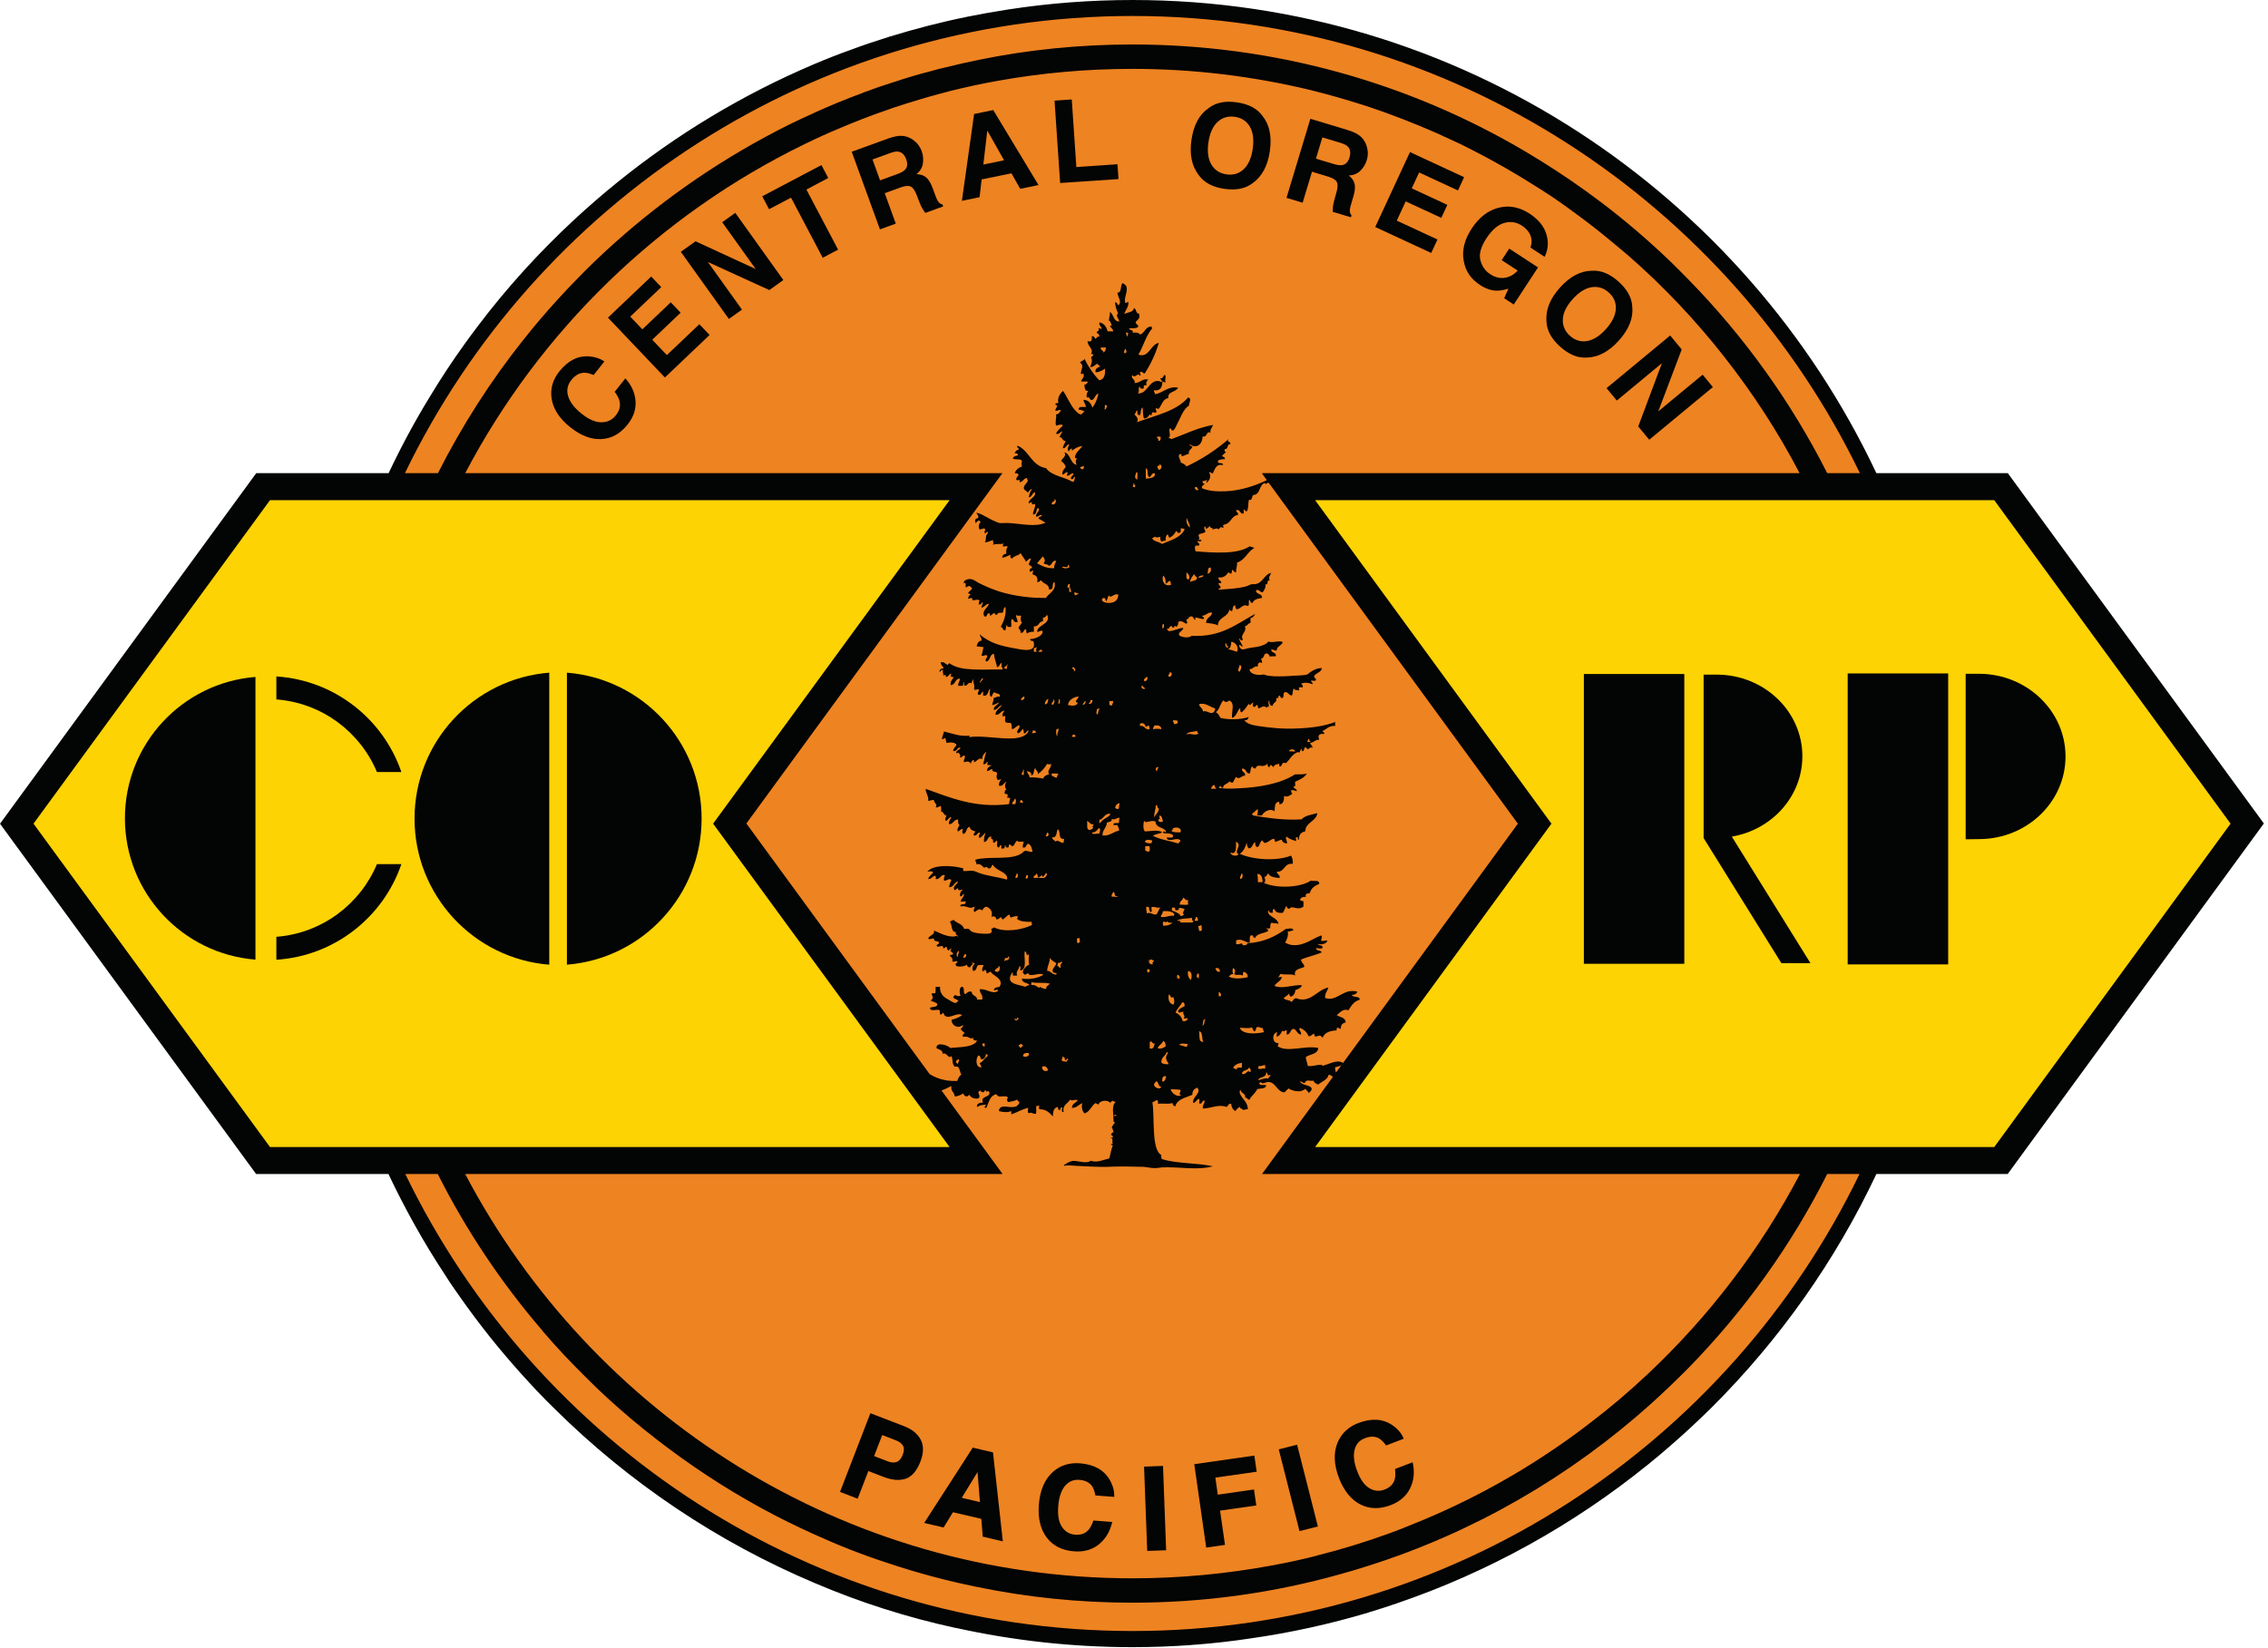
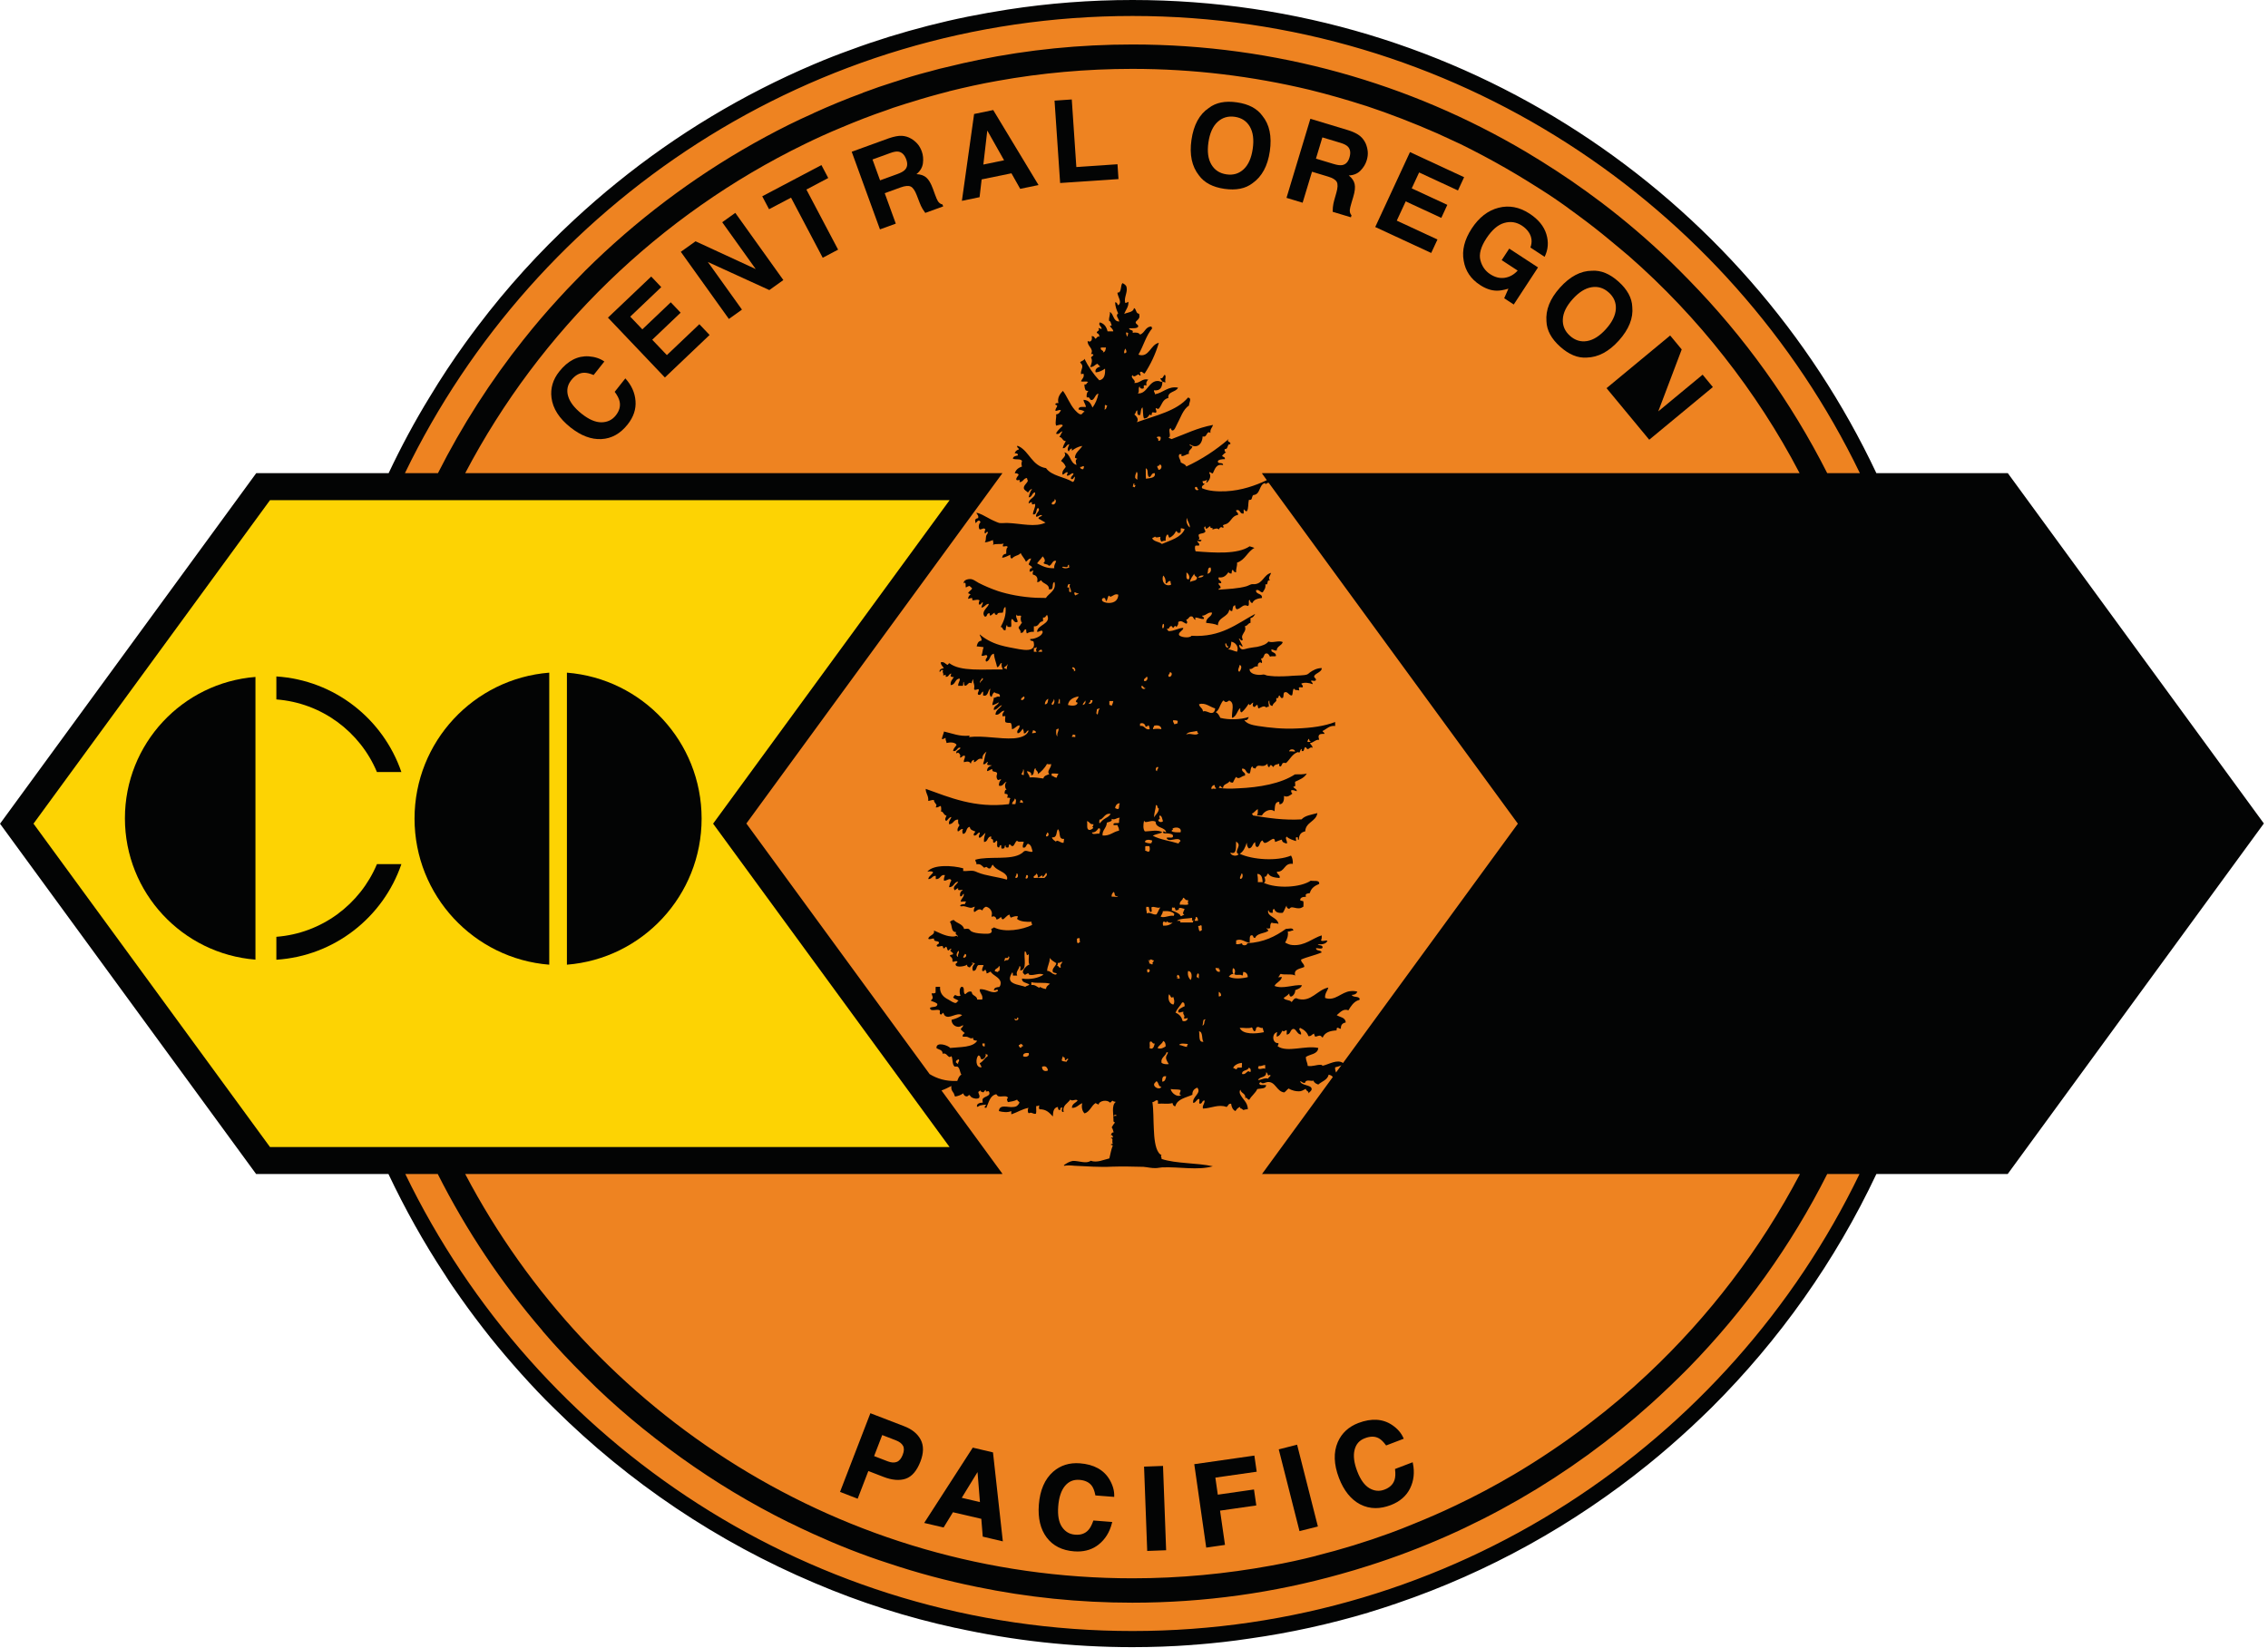
<svg xmlns="http://www.w3.org/2000/svg" width="100%" height="100%" viewBox="0 0 527 383" version="1.1" xml:space="preserve" style="fill-rule:evenodd;clip-rule:evenodd;stroke-linejoin:round;stroke-miterlimit:2;">
  <g transform="matrix(1,0,0,1,-2.288,-2.329)">
    <g transform="matrix(4.167,0,0,4.167,0,0)">
      <path d="M17.927,46.496C17.927,21.229 38.41,0.747 63.676,0.747C88.943,0.747 109.426,21.229 109.426,46.496C109.426,71.763 88.943,92.245 63.676,92.245C38.41,92.245 17.927,71.763 17.927,46.496Z" style="fill:rgb(238,131,33);fill-rule:nonzero;" />
    </g>
    <g transform="matrix(4.167,0,0,4.167,0,0)">
      <path d="M26.48,66.03L56.43,66.03L53.04,61.38L53.049,61.38L52.39,60.47C52.379,60.47 52.36,60.46 52.35,60.45L42.16,46.5L42.169,46.49L56.44,26.96L26.48,26.96C26.48,26.96 26.48,26.95 26.49,26.95C30.669,18.99 37.32,12.54 45.41,8.6C46.08,8.27 46.77,7.96 47.47,7.67C48.299,7.32 49.14,6.99 50,6.7C50.23,6.61 50.47,6.53 50.7,6.46C50.91,6.39 51.129,6.32 51.339,6.26C52.03,6.04 52.74,5.84 53.45,5.66C53.46,5.66 53.47,5.65 53.47,5.65C54.36,5.43 55.26,5.23 56.169,5.07C58.61,4.62 61.129,4.39 63.7,4.39C67.1,4.39 70.41,4.79 73.58,5.57C74.64,5.82 75.68,6.12 76.7,6.46L76.71,6.46C78.07,6.9 79.41,7.41 80.7,8C81.14,8.2 81.57,8.4 82,8.6C82.85,9.01 83.68,9.45 84.5,9.93C85.32,10.4 86.12,10.9 86.91,11.41C87.5,11.8 88.07,12.21 88.629,12.63C89.2,13.05 89.75,13.48 90.29,13.93C90.66,14.23 91.02,14.54 91.379,14.84C93.32,16.54 95.1,18.42 96.69,20.45C98.299,22.47 99.71,24.65 100.92,26.95L100.9,26.95C100.91,26.95 100.91,26.96 100.91,26.96L70.94,26.96L85.2,46.49L85.19,46.5L75.44,59.849L75.35,59.97L75.049,60.38L74.87,60.63L70.93,66.03L100.931,66.03C100.931,66.03 100.931,66.04 100.92,66.04C98.72,70.229 95.839,74 92.419,77.21C91.4,78.17 90.33,79.08 89.21,79.93C88.839,80.22 88.46,80.5 88.07,80.78C87.74,81.019 87.4,81.25 87.06,81.479C86.379,81.939 85.68,82.38 84.97,82.8C83.9,83.43 82.81,84.01 81.69,84.54C80.94,84.899 80.18,85.229 79.41,85.54C78.96,85.729 78.52,85.899 78.06,86.069C76.72,86.559 75.35,86.979 73.95,87.33C73.94,87.33 73.94,87.34 73.93,87.34C73.11,87.55 72.28,87.729 71.44,87.88C68.93,88.349 66.339,88.599 63.69,88.599C47.549,88.599 33.51,79.439 26.47,66.04L26.49,66.04C26.48,66.04 26.48,66.03 26.48,66.03ZM63.7,91.53C45.87,91.53 30.44,81.109 23.15,66.04L23.14,66.03L24.97,66.03C26.56,69.18 28.53,72.12 30.799,74.78C30.81,74.78 30.81,74.78 30.799,74.79C31.57,75.67 32.36,76.519 33.18,77.34C34.01,78.16 34.87,78.95 35.76,79.71C37.549,81.21 39.45,82.58 41.46,83.79C42.46,84.39 43.5,84.96 44.549,85.479L44.56,85.479C45,85.7 45.45,85.91 45.91,86.12C47.26,86.729 48.66,87.28 50.089,87.75C51.7,88.28 53.339,88.72 55.02,89.069C57.83,89.64 60.73,89.939 63.7,89.939C67.72,89.939 71.6,89.39 75.29,88.359C75.82,88.21 76.339,88.059 76.86,87.89C82.76,86.019 88.11,82.899 92.61,78.859C93.339,78.2 94.049,77.519 94.73,76.83C97.82,73.66 100.431,70.03 102.44,66.04C102.45,66.04 102.45,66.03 102.45,66.03L104.25,66.03L104.24,66.04C96.96,81.109 81.53,91.53 63.7,91.53ZM63.7,1.45C81.54,1.45 96.98,11.88 104.261,26.95L102.44,26.95C100.42,22.96 97.81,19.329 94.72,16.17C94.379,15.82 94.03,15.47 93.68,15.13C92.46,13.96 91.18,12.86 89.83,11.84C89.29,11.43 88.74,11.04 88.18,10.65C87.62,10.27 87.06,9.9 86.48,9.54C86.19,9.36 85.9,9.19 85.61,9.01C79.18,5.22 71.69,3.05 63.69,3.05C60.75,3.05 57.879,3.34 55.11,3.9C55.049,3.92 54.99,3.93 54.93,3.94C54.48,4.03 54.04,4.13 53.6,4.24C53.15,4.34 52.7,4.45 52.26,4.58L52.25,4.58C51.64,4.74 51.04,4.92 50.45,5.12L50.44,5.12C49.839,5.309 49.25,5.51 48.669,5.73L48.66,5.74C47.73,6.09 46.81,6.47 45.91,6.87L45.9,6.88C44.99,7.29 44.11,7.73 43.24,8.19C39.76,10.07 36.56,12.41 33.72,15.13C33.37,15.47 33.02,15.809 32.68,16.17C32.33,16.52 32,16.88 31.669,17.24C31.669,17.24 31.66,17.24 31.66,17.25C31,17.97 30.36,18.72 29.76,19.48L29.75,19.49C27.91,21.8 26.31,24.3 24.97,26.95L23.129,26.95C30.41,11.88 45.86,1.45 63.7,1.45ZM112.5,26.96L105.17,26.96C97.83,11.38 82,0.57 63.69,0.57C61.33,0.57 59.01,0.75 56.75,1.09C55.99,1.21 55.24,1.34 54.5,1.49C53.02,1.79 51.56,2.17 50.129,2.61C49.419,2.83 48.71,3.07 48.01,3.33C47.31,3.58 46.62,3.85 45.94,4.14C41.96,5.83 38.27,8.059 34.96,10.74C34.14,11.4 33.339,12.099 32.56,12.82C30.61,14.63 28.81,16.61 27.2,18.74C26.96,19.059 26.72,19.38 26.49,19.7C25.79,20.67 25.129,21.67 24.51,22.7C23.669,24.07 22.91,25.49 22.22,26.95L22.22,26.96L14.83,26.96L0.56,46.49L14.839,66.03L22.22,66.03C23.14,67.979 24.18,69.849 25.35,71.64C25.629,72.09 25.94,72.53 26.25,72.97C26.77,73.71 27.31,74.42 27.87,75.13C28.43,75.83 29.01,76.51 29.61,77.18C30.21,77.849 30.83,78.5 31.47,79.13C35.62,83.24 40.54,86.559 45.99,88.859C48.5,89.91 51.129,90.75 53.839,91.359C53.839,91.359 53.85,91.349 53.86,91.359C57.03,92.05 60.32,92.42 63.7,92.42C64.81,92.42 65.91,92.38 67,92.309C67.08,92.3 67.16,92.29 67.24,92.29C68.25,92.21 69.24,92.099 70.23,91.95C72.5,91.63 74.71,91.14 76.86,90.5C76.87,90.5 76.879,90.49 76.879,90.49C77.4,90.33 77.919,90.17 78.43,89.99C83.57,88.24 88.299,85.599 92.44,82.25C93.26,81.59 94.06,80.89 94.839,80.17C94.85,80.17 94.85,80.16 94.85,80.16C95.24,79.8 95.62,79.43 96,79.059C99.77,75.3 102.891,70.899 105.181,66.04L105.19,66.04L105.19,66.03L112.511,66.03L126.78,46.5L112.5,26.96ZM105.19,66.03L105.19,66.04L112.5,66.04L112.511,66.03L105.19,66.03ZM102.45,66.03C102.45,66.03 102.45,66.04 102.44,66.04L104.24,66.04L104.25,66.03L102.45,66.03ZM70.93,66.03L70.919,66.04L100.92,66.04C100.931,66.04 100.931,66.03 100.931,66.03L70.93,66.03ZM96.69,20.45C98.28,22.47 99.7,24.65 100.9,26.95L100.92,26.95C99.71,24.65 98.299,22.47 96.69,20.45ZM67.28,27.72C67.31,27.74 67.32,27.79 67.33,27.82C67.339,27.849 67.39,27.829 67.379,27.87C67.23,28 67.07,27.68 67.28,27.72ZM67.299,32.77C67.299,32.98 67.04,32.93 66.91,33.02C66.919,32.84 67.06,32.69 67.15,32.55C67.12,32.65 67.24,32.71 67.299,32.77ZM67.669,32.66C67.62,32.76 67.5,32.77 67.36,32.78C67.41,32.69 67.51,32.64 67.669,32.66ZM68.049,32.21C68.129,32.38 68.03,32.55 67.87,32.559C67.94,32.45 67.86,32.2 68.049,32.21ZM66.74,29.44C66.76,29.65 66.9,29.74 66.9,29.98C66.76,29.88 66.66,29.64 66.74,29.44ZM66.83,32.88C66.64,32.87 66.73,32.64 66.71,32.49C66.82,32.54 66.94,32.75 66.83,32.88ZM65.339,30.9C65.19,30.77 64.89,30.77 64.799,30.59C64.83,30.53 64.93,30.54 64.95,30.48C65.01,30.579 65.15,30.51 65.26,30.5C65.22,30.599 65.27,30.7 65.31,30.77C65.379,30.74 65.44,30.71 65.549,30.72C65.54,30.559 65.56,30.43 65.65,30.37C65.73,30.39 65.69,30.53 65.77,30.55C65.93,30.47 66.049,30.349 66.12,30.19C66.18,30.16 66.2,30.26 66.24,30.28C66.29,30.29 66.32,30.28 66.35,30.27C66.419,30.23 66.37,30.09 66.4,30.02C66.44,30.03 66.57,30.04 66.61,30.079C66.4,30.55 65.82,30.69 65.339,30.9ZM65.41,32.66C65.52,32.75 65.56,32.9 65.549,33.099C65.669,33.11 65.68,32.93 65.799,32.97C65.85,32.97 65.81,33.059 65.83,33.079C65.85,33.11 65.86,33.14 65.839,33.18C65.5,33.29 65.299,32.98 65.41,32.66ZM64.85,41.23C64.82,41.15 64.91,41.099 64.9,41.04C65.089,40.98 65.31,41.03 65.31,41.23C65.16,41.2 65,41.2 64.85,41.23ZM65.14,43.349C65.14,43.44 65.06,43.46 65.07,43.57C64.94,43.55 65,43.28 65.14,43.349ZM65.07,45.48C65.1,45.55 65.089,45.64 65.169,45.65C65.16,45.89 64.99,45.97 64.91,46.15C64.89,45.91 65,45.71 65,45.46C65.04,45.46 65.04,45.49 65.07,45.48ZM65.4,35.36L65.44,35.36C65.48,35.43 65.46,35.59 65.39,35.61C65.33,35.54 65.37,35.42 65.4,35.36ZM65.4,46.36C65.33,46.45 65.129,46.41 65.14,46.29C65.14,46.25 65.22,46.27 65.22,46.22C65.21,46.16 65.18,46.09 65.22,46.04C65.36,46.079 65.35,46.25 65.4,46.36ZM65.629,47.04C65.78,47.05 65.95,47.079 65.96,47.17C65.98,47.36 65.72,47.23 65.6,47.29C65.7,47.599 66.25,47.18 66.379,47.46C66.36,47.52 66.27,47.52 66.28,47.61C65.799,47.46 65.23,47.39 64.83,47.17C64.98,47.09 65.19,47.059 65.36,46.99C65.27,46.9 65.1,46.89 64.93,46.89C64.75,46.9 64.56,46.93 64.39,46.93C64.28,46.809 64.299,46.55 64.339,46.36C64.379,46.329 64.379,46.4 64.419,46.41C64.61,46.41 64.81,46.29 64.99,46.39C64.99,46.77 65.51,46.67 65.58,46.98C65.51,46.98 65.49,46.93 65.419,46.93C65.41,46.95 65.41,46.98 65.41,47.01C65.47,47.059 65.56,47.03 65.629,47.04ZM65.78,38.05C65.97,38.05 65.89,38.34 65.73,38.309C65.72,38.3 65.71,38.28 65.7,38.26C65.69,38.16 65.79,38.16 65.78,38.05ZM65.94,46.77C66.11,46.66 66.47,46.71 66.379,46.98C66.19,46.98 65.98,47 65.879,46.91C65.89,46.86 65.919,46.849 65.96,46.829C65.96,46.8 65.91,46.8 65.94,46.77ZM66.23,40.77C66.22,40.829 66.19,40.84 66.23,40.89C66.169,40.92 66.1,40.95 66.02,40.95C66.02,40.86 65.93,40.829 65.97,40.73C66.07,40.73 66.16,40.74 66.23,40.77ZM66.799,50.76C66.81,50.82 66.79,50.86 66.79,50.91C66.77,50.97 66.85,50.97 66.81,51C66.68,51.059 66.51,51 66.339,51.02C66.31,50.8 66.5,50.8 66.52,50.63C66.64,50.65 66.629,50.8 66.799,50.76ZM67.28,41.329C67.33,41.309 67.299,41.36 67.31,41.39C67.33,41.42 67.35,41.44 67.379,41.46C67.24,41.64 66.87,41.4 66.69,41.54C66.77,41.36 67.08,41.39 67.28,41.329ZM68.31,40.07C68.299,40.2 68.25,40.3 68.15,40.32C67.99,40.36 67.81,40.17 67.629,40.24C67.62,40.05 67.44,40.02 67.41,39.84C67.75,39.72 68.03,40 68.31,40.07ZM68.36,44.54C68.299,44.59 68.15,44.49 68.14,44.59C68.03,44.52 68.16,44.349 68.27,44.34C68.28,44.37 68.299,44.4 68.299,44.45C68.31,44.5 68.37,44.49 68.36,44.54ZM68.549,54.59C68.56,54.62 68.51,54.599 68.5,54.62C68.51,54.64 68.54,54.66 68.589,54.66C68.589,54.689 68.53,54.74 68.589,54.75C68.45,54.809 68.33,54.68 68.33,54.54C68.4,54.58 68.49,54.53 68.549,54.59ZM68.64,56.09C68.61,56.12 68.58,56.14 68.51,56.13L68.51,55.88C68.589,55.92 68.64,55.97 68.64,56.09ZM67.73,57.47C67.7,57.559 67.72,57.74 67.6,57.76C67.64,57.67 67.62,57.519 67.669,57.439C67.69,57.42 67.74,57.43 67.76,57.41C67.81,57.41 67.74,57.45 67.73,57.47ZM67.41,58.08C67.65,58.109 67.54,58.54 67.66,58.66C67.36,58.72 67.46,58.3 67.41,58.08ZM67.36,52.23C67.37,52.18 67.48,52.22 67.5,52.16C67.61,52.16 67.52,52.37 67.58,52.41C67.56,52.45 67.51,52.47 67.47,52.5C67.37,52.47 67.41,52.309 67.36,52.23ZM67.169,51.92C67.16,51.82 67.25,51.809 67.22,51.7C67.339,51.7 67.35,51.809 67.35,51.92L67.169,51.92ZM67.4,55.13C67.35,55.12 67.35,55.05 67.27,55.059C67.29,54.97 67.29,54.88 67.35,54.849C67.45,54.88 67.379,55.019 67.4,55.13ZM67.07,52.01L66.35,52.01C66.36,51.98 66.379,51.97 66.379,51.95C66.35,51.9 66.24,51.93 66.169,51.92C66.36,51.77 66.74,51.809 67.02,51.75C67.03,51.809 67.02,51.88 67.04,51.92C67.08,51.93 67.06,51.88 67.1,51.88C67.1,51.94 67.06,51.94 67.07,52.01ZM66.95,55.22C66.879,55.17 66.799,55.03 66.79,54.91C66.78,54.849 66.79,54.78 66.799,54.72C67.03,54.72 67.03,55.05 66.95,55.22ZM66.75,58.95C66.61,58.95 66.46,58.859 66.299,58.84C66.379,58.72 66.64,58.78 66.79,58.79C66.78,58.84 66.71,58.89 66.75,58.95ZM65.83,61.3C66,61.34 66.24,61.3 66.379,61.359C66.4,61.43 66.33,61.49 66.33,61.58C66.33,61.62 66.37,61.63 66.419,61.62C66.24,61.809 65.86,61.53 65.83,61.3ZM65.32,59.84C65.26,59.54 65.549,59.47 65.6,59.25C65.64,59.24 65.66,59.26 65.68,59.269C65.65,59.359 65.58,59.43 65.57,59.53C65.56,59.68 65.669,59.8 65.72,59.91C65.58,59.93 65.41,59.91 65.32,59.84ZM65.36,60.89C65.35,60.71 65.36,60.55 65.58,60.59C65.549,60.72 65.53,60.88 65.36,60.89ZM64.9,61.059C64.9,60.97 64.98,60.939 65.04,60.859C65.049,60.859 65.06,60.87 65.06,60.88C65.169,60.96 65.14,61.17 65.31,61.18C65.22,61.359 64.91,61.22 64.9,61.059ZM64.74,59.05C64.7,59.05 64.69,59 64.629,59.019C64.71,58.939 64.62,58.76 64.68,58.66C64.81,58.599 64.799,58.809 64.94,58.76C64.91,58.88 64.879,59.05 64.74,59.05ZM64.62,54.62C64.7,54.68 64.66,54.8 64.54,54.8C64.52,54.72 64.46,54.59 64.62,54.62ZM64.839,54.309C64.79,54.41 64.71,54.28 64.629,54.3C64.669,54.21 64.58,54.18 64.58,54.09C64.62,54.099 64.61,54.14 64.629,54.17C64.669,54.17 64.66,54.109 64.68,54.08C64.79,54.05 64.799,54.13 64.9,54.13C64.879,54.18 64.839,54.22 64.81,54.269C64.799,54.29 64.83,54.3 64.839,54.309ZM65.41,58.62C65.52,58.66 65.549,58.769 65.549,58.92C65.44,59 65.27,59.09 65.1,59.019C65.16,58.849 65.35,58.8 65.41,58.62ZM65.41,52.19C65.39,52.11 65.379,52.03 65.419,51.97C65.48,51.94 65.53,52 65.58,52.01C65.61,52 65.589,51.95 65.6,51.93C65.669,52.01 65.79,52.05 65.94,52.02C65.82,52.13 65.66,52.2 65.41,52.19ZM65.73,56.019C65.81,56.05 65.81,56.16 65.879,56.2C65.919,56.2 65.96,56.189 65.96,56.14C66.02,56.25 66.07,56.47 65.98,56.59C65.75,56.55 65.66,56.28 65.73,56.019ZM66.03,51.53C66.04,51.59 65.99,51.59 66.01,51.64C65.71,51.599 65.52,51.77 65.27,51.69C65.299,51.579 65.39,51.53 65.39,51.38C65.669,51.36 65.91,51.39 66.03,51.53ZM66.15,55.14C66.16,55.109 66.23,55.13 66.24,55.099C66.24,55.05 66.2,55.059 66.15,55.059C66.18,55.03 66.2,54.99 66.2,54.93C66.32,54.939 66.33,55.04 66.33,55.14L66.15,55.14ZM66.28,57.03C66.4,57.05 66.44,56.97 66.549,57C66.46,57.12 66.68,57.21 66.56,57.33C66.6,57.41 66.75,57.34 66.78,57.34C66.78,57.49 66.61,57.55 66.49,57.5C66.44,57.269 66.31,57.13 66.1,57.04C66.19,56.809 66.36,56.67 66.47,56.47C66.61,56.45 66.6,56.58 66.61,56.68C66.49,56.74 66.15,56.87 66.28,57.03ZM66.589,51.579C66.52,51.599 66.47,51.63 66.419,51.66C66.37,51.65 66.36,51.61 66.339,51.57C66.22,51.47 66.06,51.4 65.879,51.34C65.93,51.3 65.879,51.23 65.91,51.17C65.95,51.17 65.98,51.21 66.04,51.17C66.07,51.22 66.1,51.28 66.1,51.34C66.19,51.32 66.31,51.329 66.29,51.21C66.4,51.17 66.5,51.24 66.6,51.25C66.589,51.37 66.43,51.5 66.589,51.579ZM64.48,51.13C64.53,51.16 64.57,51.13 64.6,51.14C64.65,51.23 64.61,51.4 64.73,51.43C64.82,51.39 64.74,51.26 64.76,51.16C64.919,51.09 65.07,51.24 65.25,51.17C65.169,51.29 65.12,51.44 65.04,51.559C64.839,51.61 64.68,51.4 64.5,51.51C64.5,51.38 64.43,51.24 64.48,51.13ZM64.43,47.75L64.629,47.75C64.68,47.82 64.68,48.01 64.62,48.059C64.51,48.079 64.49,48.01 64.4,48C64.44,47.92 64.379,47.82 64.43,47.75ZM64.39,47.52C64.41,47.36 64.669,47.39 64.799,47.44C64.81,47.5 64.74,47.55 64.76,47.59C64.65,47.61 64.47,47.579 64.39,47.52ZM64.12,40.92C64.28,40.84 64.419,40.95 64.43,41.099C64.48,41.07 64.56,41.07 64.58,41.01C64.65,41.05 64.64,41.15 64.66,41.23C64.39,41.3 64.4,41 64.12,41.05L64.12,40.92ZM63.97,27.309C63.91,27.29 63.879,27.25 63.85,27.21C63.839,27.059 63.89,26.97 63.93,26.87C64.03,26.96 63.95,27.15 63.97,27.309ZM63.83,27.74C63.79,27.73 63.76,27.71 63.71,27.7C63.73,27.66 63.75,27.61 63.75,27.54C63.78,27.53 63.81,27.53 63.82,27.55C63.82,27.579 63.78,27.559 63.78,27.579C63.799,27.61 63.83,27.62 63.87,27.62C63.86,27.67 63.83,27.69 63.83,27.74ZM64.21,38.809C64.32,38.809 64.299,38.95 64.43,38.94C64.35,39.059 64.14,38.94 64.21,38.809ZM64.49,38.29C64.61,38.37 64.48,38.62 64.339,38.53C64.32,38.38 64.47,38.39 64.49,38.29ZM64.65,27.17C64.77,27.12 64.75,26.93 64.94,26.95C65.01,27.23 64.669,27.22 64.45,27.26C64.43,27.09 64.45,26.87 64.44,26.68C64.629,26.73 64.47,27.12 64.65,27.17ZM65.27,24.93C65.28,25.05 65.27,25.16 65.14,25.15C65.15,25.05 65.12,24.99 65.049,24.97C65.07,24.89 65.2,24.9 65.27,24.93ZM65.14,26.76C65.15,26.67 65.06,26.66 65.089,26.55C65.169,26.55 65.2,26.52 65.22,26.46C65.39,26.5 65.32,26.79 65.14,26.76ZM69.06,36.61C69.04,36.64 69.03,36.68 68.99,36.68C68.9,36.66 68.85,36.53 68.89,36.43C68.98,36.46 68.919,36.64 69.06,36.61ZM69.53,36.91C69.35,36.88 69.23,36.78 69.01,36.78C69.169,36.73 69.2,36.55 69.21,36.349C69.45,36.39 69.65,36.64 69.53,36.91ZM69.669,37.65C69.86,37.68 69.72,37.97 69.66,38.03C69.51,37.96 69.669,37.78 69.669,37.65ZM72.76,42.48C72.65,42.47 72.51,42.45 72.44,42.47C72.44,42.309 72.77,42.32 72.76,42.48ZM73.51,41.77C73.589,41.78 73.53,41.92 73.64,41.9C73.629,41.96 73.48,41.94 73.46,41.94C73.45,41.86 73.5,41.84 73.51,41.77ZM69.33,54.88C69.28,54.84 69.26,54.71 69.299,54.559C69.44,54.58 69.44,54.78 69.379,54.88C69.419,54.97 69.61,54.92 69.72,54.93C69.78,54.939 69.79,54.97 69.83,54.97C69.879,54.93 69.85,54.809 69.879,54.769C70.02,54.769 70.129,54.88 70.129,55.059C69.81,55.14 69.33,55.18 69.07,55.03C69.14,54.96 69.19,54.88 69.33,54.88ZM69.48,47.49C69.54,47.559 69.61,47.579 69.62,47.68C69.64,47.849 69.379,48.099 69.62,48.2C69.53,48.349 69.169,48.29 69.16,48.11C69.549,48.26 69.45,47.76 69.48,47.49ZM70.5,58.08C70.629,58.04 70.54,57.88 70.65,57.849C70.76,57.8 70.81,57.92 70.96,57.89C70.98,57.97 71,58.059 71.03,58.13C70.58,58.22 69.85,58.28 69.68,57.89C69.91,57.87 70.16,57.95 70.36,57.859C70.41,57.93 70.419,58.04 70.5,58.08ZM71.1,60.17C70.96,60.109 70.799,60.25 70.7,60.14C70.7,60.09 70.74,60.08 70.74,60.01C70.87,60.05 70.97,59.96 71.1,59.96L71.1,60.17ZM71.15,60.37C71.23,60.38 71.22,60.49 71.27,60.54C71.33,60.55 71.33,60.51 71.379,60.51C71.44,60.63 71.26,60.599 71.28,60.72C71.049,60.66 70.9,60.79 70.7,60.8C70.78,60.59 71.18,60.689 71.15,60.37ZM70.15,60.309C70.04,60.359 69.98,60.51 69.81,60.46C69.799,60.21 70.14,60.3 70.18,60.109C70.27,60.13 70.32,60.22 70.28,60.349C70.24,60.37 70.21,60.3 70.15,60.309ZM69.57,60.109C69.53,60.109 69.54,60.17 69.51,60.189C69.4,60.21 69.41,60.13 69.31,60.13C69.37,59.96 69.6,59.859 69.79,59.84C69.839,59.91 69.77,60.03 69.81,60.08C69.77,60.13 69.65,60.099 69.57,60.109ZM69.77,49.28C69.79,49.28 69.79,49.3 69.82,49.29C69.87,49.39 69.839,49.59 69.71,49.579C69.65,49.49 69.77,49.39 69.77,49.28ZM70.96,49.76L70.69,49.76C70.7,49.599 70.68,49.4 70.66,49.3C70.91,49.309 70.94,49.54 70.96,49.76ZM63.39,19.329C63.379,19.25 63.32,19.17 63.35,19.099C63.4,19.09 63.41,19.13 63.46,19.13C63.44,19.2 63.45,19.3 63.39,19.329ZM63.24,20.26C63.21,20.15 63.27,20.099 63.29,20C63.33,20.05 63.37,20.11 63.36,20.21C63.33,20.23 63.31,20.27 63.24,20.26ZM62.91,45.68C62.82,45.69 62.79,45.65 62.73,45.63C62.75,45.49 62.82,45.39 62.96,45.36C62.98,45.36 62.99,45.37 62.99,45.39C62.93,45.45 62.98,45.62 62.91,45.68ZM62.95,46.45C62.85,46.5 62.6,46.41 62.64,46.57C62.69,46.599 62.79,46.57 62.86,46.579C62.89,46.68 62.96,46.75 62.95,46.89C62.61,46.95 62.46,47.19 62.03,47.16C62,46.86 62.26,46.74 62.27,46.44C62.37,46.41 62.46,46.39 62.53,46.34C62.54,46.309 62.549,46.28 62.54,46.23C62.72,46.32 62.81,46.16 62.99,46.17C62.95,46.24 62.95,46.34 62.95,46.45ZM62.54,50.57C62.52,50.43 62.589,50.38 62.64,50.309C62.72,50.329 62.69,50.45 62.73,50.51C62.77,50.54 62.839,50.559 62.9,50.53C62.839,50.63 62.68,50.55 62.54,50.57ZM62.64,62.809C62.64,62.75 62.799,62.7 62.81,62.79C62.74,62.79 62.69,62.8 62.64,62.809ZM61.87,46.48C61.82,46.44 61.86,46.34 61.86,46.27L61.919,46.27C62.11,46.17 62.18,45.9 62.48,45.95C62.4,46.12 62.21,46.17 62.07,46.28C61.99,46.34 61.94,46.42 61.87,46.48ZM61.85,47.059C61.7,47.03 61.46,47.15 61.44,46.99C61.629,46.99 61.72,46.88 61.799,46.76C61.839,46.75 61.85,46.77 61.879,46.77C61.93,46.88 61.86,46.97 61.85,47.059ZM61.16,46.36C61.32,46.38 61.31,46.559 61.52,46.53C61.53,46.61 61.49,46.63 61.46,46.68C61.46,46.71 61.52,46.69 61.51,46.74C61.46,46.8 61.36,46.86 61.28,46.849C61.11,46.809 61.21,46.53 61.16,46.36ZM61.35,39.61L61.47,39.61C61.48,39.74 61.37,39.87 61.25,39.79C61.29,39.74 61.379,39.73 61.35,39.61ZM61.71,40.11C61.79,40.12 61.799,40.059 61.87,40.07C61.81,40.16 61.78,40.28 61.76,40.41C61.62,40.38 61.73,40.23 61.71,40.11ZM62.629,39.66C62.62,39.77 62.57,39.84 62.54,39.93C62.51,39.9 62.47,39.88 62.41,39.88L62.41,39.66L62.629,39.66ZM62.11,33.91C62.2,33.92 62.19,34 62.22,34.09C62.33,34.04 62.29,33.84 62.39,33.78C62.43,33.79 62.419,33.849 62.48,33.84C62.62,33.8 62.73,33.65 62.91,33.73C62.9,34.03 62.7,34.19 62.379,34.19C62.22,34.19 62.01,34.13 62,34.03C61.98,33.95 62.06,33.91 62.11,33.91ZM62.169,23.14C62.2,23.16 62.25,23.17 62.29,23.18C62.24,23.26 62.26,23.4 62.129,23.4C62.18,23.349 62.14,23.2 62.169,23.14ZM62.07,20.21C62.01,20.2 62.089,20.19 62.07,20.15C62.02,20.09 61.91,20.09 61.93,19.95C62.01,19.93 62.129,19.95 62.22,19.94C62.2,20.059 62.19,20.18 62.07,20.21ZM60.93,39.88C60.93,39.76 61.04,39.73 61.06,39.63C61.12,39.72 61.04,39.87 60.93,39.88ZM60.79,26.599C60.91,26.62 60.91,26.52 60.99,26.57C61,26.64 60.97,26.68 60.95,26.73C60.85,26.74 60.76,26.67 60.79,26.599ZM60.68,53.17C60.58,53.16 60.61,53.02 60.6,52.91C60.65,52.91 60.68,52.9 60.69,52.87C60.81,52.88 60.72,53.03 60.78,53.09C60.76,53.13 60.69,53.13 60.68,53.17ZM60.1,39.88C60.15,39.579 60.39,39.46 60.69,39.4C60.68,39.53 60.58,39.57 60.54,39.67C60.549,39.72 60.589,39.74 60.64,39.75C60.61,39.96 60.29,39.93 60.1,39.88ZM60.51,41.67C60.419,41.65 60.379,41.66 60.32,41.66C60.32,41.599 60.379,41.579 60.379,41.52C60.419,41.54 60.46,41.55 60.51,41.55L60.51,41.67ZM60.03,59.78C59.95,59.76 59.83,59.769 59.76,59.72C59.74,59.609 59.81,59.58 59.81,59.47C59.86,59.5 59.86,59.559 59.93,59.55C59.9,59.599 59.94,59.66 59.95,59.7C60.02,59.689 60.049,59.559 60.12,59.63C60.11,59.7 60.03,59.7 60.03,59.78ZM59.669,54.54C59.589,54.53 59.589,54.43 59.5,54.43C59.53,54.38 59.54,54.33 59.54,54.26C59.64,54.3 59.68,54.189 59.799,54.21C59.76,54.29 59.629,54.38 59.71,54.5C59.69,54.51 59.68,54.519 59.669,54.54ZM59.31,54.89C59.19,54.859 59.12,54.71 58.94,54.71C58.95,54.43 59.089,54.28 59.089,53.99C59.18,54.12 59.32,54.2 59.45,54.28C59.44,54.439 59.21,54.559 59.25,54.74C59.28,54.849 59.41,54.79 59.48,54.87C59.43,54.95 59.35,54.91 59.31,54.89ZM58.879,55.72C58.75,55.71 58.64,55.66 58.54,55.609C58.5,55.599 58.53,55.64 58.51,55.66C58.36,55.599 58.28,55.47 58.06,55.5L58.06,55.34C58.35,55.42 58.83,55.33 59.1,55.43C59.01,55.51 58.89,55.559 58.879,55.72ZM58.66,60.05C58.74,60.04 58.79,60.01 58.879,60.059C58.94,60.109 58.99,60.2 58.98,60.269C58.799,60.349 58.64,60.25 58.66,60.05ZM57.95,55.47C57.9,55.54 57.78,55.54 57.72,55.599C57.46,55.5 56.919,55.47 56.87,55.189C56.839,55.05 56.93,54.92 56.99,54.8C57.049,54.809 57.02,54.91 57.03,54.97L57.27,54.97C57.169,54.75 57.379,54.63 57.4,54.439C57.5,54.46 57.43,54.62 57.44,54.689C57.85,54.66 57.629,53.97 57.69,53.63L57.71,53.63C57.799,53.64 57.77,53.78 57.82,53.83C57.879,53.84 57.879,53.78 57.919,53.78C57.94,53.95 57.87,54.2 57.95,54.359C57.81,54.39 57.56,54.66 57.589,54.8C57.6,54.87 57.669,54.87 57.69,54.93C57.77,54.92 57.79,54.849 57.89,54.849C57.93,54.859 57.91,54.92 57.95,54.93C58.22,54.99 58.5,54.8 58.74,54.92C58.46,55.109 57.99,55.21 57.54,55.14C57.51,55.37 57.81,55.37 57.95,55.47ZM57.6,59.47C57.589,59.3 57.74,59.28 57.91,59.29C57.99,59.47 57.74,59.55 57.6,59.47ZM57.53,58.97C57.46,59.05 57.35,58.939 57.36,58.84C57.43,58.849 57.45,58.809 57.45,58.769C57.5,58.809 57.6,58.809 57.589,58.92C57.549,58.93 57.51,58.92 57.49,58.939C57.5,58.95 57.5,58.97 57.53,58.97ZM57.169,57.47C57.14,57.45 57.12,57.41 57.129,57.359C57.16,57.37 57.169,57.41 57.22,57.41C57.26,57.39 57.27,57.37 57.27,57.309C57.299,57.309 57.31,57.34 57.339,57.34C57.339,57.45 57.27,57.47 57.169,57.47ZM56.76,54.109C56.66,54.099 56.6,54.13 56.549,54.16C56.52,54.109 56.629,54.059 56.58,53.99C56.669,53.99 56.799,54.019 56.77,53.91C56.81,53.89 56.81,53.93 56.83,53.93C56.839,54.03 56.78,54.05 56.76,54.109ZM58.78,49.53C58.6,49.53 58.4,49.51 58.22,49.53C58.21,49.52 58.2,49.5 58.18,49.49C58.19,49.38 58.33,49.4 58.33,49.28C58.4,49.32 58.43,49.39 58.419,49.5C58.54,49.5 58.56,49.4 58.669,49.39C58.69,49.42 58.7,49.45 58.69,49.5C58.76,49.42 58.83,49.34 58.879,49.24C59.01,49.349 58.839,49.47 58.78,49.53ZM58.89,47.21C58.839,47.11 58.95,47.079 58.94,46.99C59.07,47.01 59.04,47.24 58.89,47.21ZM57.96,43.92C57.96,43.76 57.83,43.72 57.82,43.57C57.95,43.59 58.089,43.65 58.049,43.8C58.27,43.8 58.14,43.46 58.299,43.4C58.26,43.54 58.48,43.57 58.419,43.74C58.6,43.61 58.81,43.4 58.93,43.17C59.01,43.19 59.08,43.2 59.16,43.17C59.19,43.4 58.89,43.55 59.06,43.74C58.93,43.79 58.76,43.82 58.73,43.98C58.48,43.95 58.25,43.9 57.96,43.92ZM58.15,41.29C58.22,41.3 58.29,41.32 58.32,41.39C58.31,41.46 58.18,41.43 58.11,41.46C58.08,41.41 58.16,41.37 58.15,41.29ZM58.2,36.7C58.28,36.71 58.32,36.68 58.36,36.65C58.37,36.73 58.26,36.849 58.37,36.88C58.36,36.93 58.26,36.91 58.2,36.91L58.2,36.7ZM58.629,36.79C58.65,36.82 58.66,36.86 58.66,36.91L58.44,36.91C58.49,36.86 58.53,36.8 58.629,36.79ZM59,39.53C58.99,39.64 58.99,39.86 58.81,39.84C58.82,39.69 58.89,39.59 59,39.53ZM59.18,43.72C59.28,43.67 59.44,43.72 59.57,43.71C59.54,43.78 59.49,43.84 59.48,43.93C59.33,43.94 59.31,43.829 59.18,43.829C59.21,43.8 59.2,43.76 59.18,43.72ZM59.31,39.54C59.39,39.63 59.33,39.84 59.24,39.88C59.089,39.8 59.339,39.69 59.31,39.54ZM59.339,32.25C58.91,32.27 58.65,32.12 58.379,31.98C58.48,31.84 58.6,31.73 58.69,31.59C58.77,31.66 58.89,31.87 58.74,31.95C58.77,32.059 59,32 59.03,32.12C59.23,32.09 59.21,31.79 59.44,31.84C59.419,31.99 59.31,32.05 59.339,32.25ZM59.35,28.4C59.51,28.43 59.4,28.78 59.2,28.68C59.169,28.51 59.41,28.55 59.35,28.4ZM59.45,41.24C59.52,41.26 59.52,41.17 59.57,41.2C59.61,41.34 59.46,41.46 59.52,41.63C59.419,41.57 59.44,41.38 59.45,41.24ZM59.62,39.53C59.68,39.579 59.629,39.73 59.66,39.79L59.549,39.79C59.589,39.72 59.58,39.59 59.62,39.53ZM59.86,47.349C59.87,47.349 59.879,47.349 59.89,47.34C59.87,47.37 59.879,47.52 59.85,47.57C59.69,47.57 59.629,47.47 59.5,47.45C59.46,47.45 59.44,47.47 59.44,47.51C59.35,47.44 59.23,47.39 59.21,47.26C59.52,47.3 59.43,46.96 59.54,46.809C59.71,46.93 59.54,47.37 59.86,47.349ZM60.1,32.07L60.169,32.07C60.169,32.11 60.14,32.11 60.15,32.15C60.15,32.18 60.2,32.16 60.22,32.16C60.14,32.27 59.85,32.3 59.77,32.18C59.91,32.13 60.11,32.29 60.1,32.07ZM60.06,33.32C60.1,33.25 60.07,33.11 60.22,33.14C60.129,33.309 60.299,33.4 60.27,33.59C60.22,33.59 60.2,33.57 60.169,33.55L60.169,33.36C60.16,33.32 60.11,33.32 60.06,33.32ZM60.51,37.96C60.48,37.97 60.47,38 60.419,38C60.5,37.91 60.36,37.88 60.33,37.82C60.39,37.7 60.53,37.849 60.51,37.96ZM60.69,33.65C60.69,33.73 60.56,33.7 60.54,33.77C60.47,33.76 60.45,33.68 60.46,33.599C60.56,33.59 60.57,33.67 60.69,33.65ZM55.629,59.47C55.45,59.559 55.37,59.78 55.18,59.859C55.2,59.95 55.27,59.99 55.28,60.09C54.94,60.12 54.95,59.599 55.1,59.43C55.27,59.43 55.18,59.63 55.299,59.64C55.39,59.66 55.56,59.5 55.51,59.33C55.56,59.34 55.56,59.41 55.64,59.38C55.629,59.39 55.589,59.45 55.629,59.47ZM55.46,58.76L55.46,58.92C55.35,58.939 55.32,58.87 55.33,58.76L55.46,58.76ZM53.98,59.91C53.94,59.88 53.89,59.849 53.85,59.809C53.85,59.71 53.919,59.68 54,59.64C54.1,59.72 53.94,59.79 53.98,59.91ZM56.28,54.71C56.22,54.689 56.21,54.74 56.2,54.78C56.15,54.75 56.06,54.76 56.02,54.72C56.03,54.559 56.23,54.59 56.25,54.439C56.27,54.439 56.27,54.45 56.28,54.45C56.32,54.53 56.28,54.62 56.28,54.71ZM54.26,53.97C54.26,53.88 54.33,53.84 54.36,53.76C54.5,53.8 54.41,54.01 54.26,53.97ZM53.98,53.93C53.82,53.88 53.919,53.68 53.98,53.599C54.01,53.59 54,53.62 54.02,53.62C54.03,53.74 53.93,53.809 53.98,53.93ZM57.74,49.55C57.73,49.46 57.79,49.45 57.77,49.37L57.85,49.37C57.91,49.44 57.85,49.61 57.74,49.55ZM57.18,49.53C57.14,49.44 57.25,49.4 57.23,49.28L57.27,49.28C57.339,49.349 57.33,49.55 57.18,49.53ZM57.64,43.78C57.58,43.79 57.54,43.77 57.51,43.75C57.53,43.64 57.62,43.61 57.6,43.46C57.68,43.5 57.62,43.68 57.64,43.78ZM57.41,45.32C57.44,45.28 57.45,45.23 57.46,45.18C57.56,45.19 57.6,45.24 57.589,45.349C57.54,45.329 57.49,45.309 57.41,45.32ZM57.169,45.41L56.99,45.41C56.98,45.25 57.129,45.25 57.129,45.099C57.25,45.14 57.19,45.309 57.169,45.41ZM57.5,39.61C57.45,39.49 57.589,39.46 57.64,39.4C57.74,39.47 57.629,39.62 57.5,39.61ZM56.71,37.87C56.62,37.88 56.6,37.829 56.53,37.82C56.57,37.72 56.7,37.72 56.72,37.599C56.77,37.65 56.65,37.77 56.71,37.87ZM55.23,38.65C55.12,38.59 55.299,38.45 55.33,38.37C55.45,38.48 55.18,38.54 55.23,38.65ZM69.9,29.2L69.9,28.97C69.98,28.99 69.96,29.09 70.08,29.07C70.18,28.92 70.14,28.64 70.19,28.44C70.24,28.44 70.28,28.44 70.31,28.43C70.379,28.37 70.36,28.22 70.44,28.17C70.85,28.14 70.74,27.599 71.08,27.5C71.11,27.51 71.1,27.559 71.129,27.559C71.18,27.53 71.21,27.48 71.299,27.49L85.19,46.5L85.2,46.49L70.94,26.96L70.919,26.96L71.19,27.34C70.58,27.63 69.78,27.92 68.9,27.96C68.419,27.98 67.94,27.95 67.58,27.79C67.53,27.66 67.66,27.62 67.72,27.559C67.72,27.51 67.629,27.55 67.629,27.5C67.629,27.46 67.589,27.42 67.61,27.39C67.71,27.4 67.82,27.34 67.86,27.329C67.87,27.4 67.78,27.43 67.83,27.49C67.94,27.41 68.06,27.23 68.03,27.05C68.02,26.99 67.97,26.95 67.98,26.9C68.08,26.88 68.08,26.97 68.18,26.96C68.29,26.74 68.36,26.41 68.75,26.5C68.76,26.309 68.45,26.47 68.46,26.29C68.47,26.19 68.74,26.16 68.85,26.17C68.879,26.02 68.72,26.07 68.7,25.97C68.77,25.9 68.839,25.829 68.919,25.78C68.839,25.77 68.83,25.7 68.839,25.61C68.89,25.61 68.919,25.599 68.95,25.579C69,25.52 69.01,25.42 69.06,25.349C69.089,25.34 69.15,25.349 69.16,25.309C69.169,25.2 69.04,25.22 69.02,25.14C69.01,25.099 69.08,25.079 69.049,25.059C68.35,25.66 67.58,26.17 66.7,26.579C66.66,26.45 66.5,26.42 66.39,26.349C66.39,26.18 66.2,26.03 66.33,25.88C66.36,25.92 66.379,25.89 66.43,25.88L66.43,26C66.61,26 66.69,25.89 66.85,25.87C66.79,25.66 67.01,25.63 67.04,25.46C66.98,25.42 66.879,25.44 66.89,25.34C66.98,25.39 67.07,25.45 67.19,25.45C67.46,25.45 67.6,25.18 67.61,24.9C67.83,24.97 67.81,24.72 67.94,24.67C68,24.66 68.01,24.7 68.049,24.7C68.01,24.51 68.15,24.41 68.19,24.26C67.32,24.42 66.64,24.77 65.879,25.05C65.83,25.02 65.77,25 65.7,24.98C65.91,24.91 65.64,24.51 65.83,24.44C65.86,24.49 65.86,24.559 65.919,24.57C66.03,24.59 66.11,24.37 66.15,24.29C66.37,23.89 66.52,23.38 66.85,23.18C66.85,23.01 67.03,22.78 66.799,22.73C66.16,23.49 64.98,23.73 63.94,24.11C64.08,23.93 63.9,23.76 63.799,23.67C63.9,23.64 63.86,23.47 63.97,23.45C63.97,23.59 63.95,23.74 64.12,23.71C64.18,23.59 64.14,23.36 64.26,23.28C64.299,23.47 64.27,23.73 64.339,23.9C64.53,23.9 64.589,23.78 64.66,23.67C64.68,23.69 64.72,23.74 64.75,23.71C64.799,23.69 64.76,23.57 64.81,23.559C64.89,23.55 64.94,23.579 65,23.579C65.089,23.51 64.97,23.4 65,23.32C65.06,23.329 65.08,23.38 65.16,23.36C65.339,23.16 65.37,22.82 65.7,22.76C65.64,22.38 66.14,22.44 66.24,22.18C65.68,22.079 65.419,22.47 64.95,22.55C64.96,22.44 64.879,22.44 64.9,22.329C65.27,22.37 65.36,22.14 65.37,21.829C65.419,21.86 65.46,21.89 65.549,21.88C65.47,21.76 65.61,21.55 65.5,21.46C65.41,21.51 65.41,21.7 65.26,21.65C65.25,21.76 65.379,21.77 65.339,21.86C65.27,21.86 65.22,21.82 65.15,21.809C64.6,21.76 64.53,22.559 63.99,22.5C64.12,22.43 63.98,22.18 64.11,22.11C64.089,22.23 64.24,22.26 64.32,22.22C64.35,22.19 64.31,22.09 64.339,22.05L64.49,22.05C64.43,21.9 64.51,21.8 64.58,21.73C64.22,21.65 64.14,21.94 63.799,21.92C63.93,21.76 63.549,21.65 63.7,21.48C63.78,21.64 63.919,21.48 64.02,21.44C64.07,21.45 64.08,21.51 64.14,21.51C64.18,21.44 64.1,21.4 64.12,21.32C64.24,21.23 64.27,21.39 64.379,21.39C64.71,20.88 64.98,20.32 65.169,19.68C64.7,19.77 64.629,20.54 64.03,20.34C64.31,19.86 64.46,19.26 64.81,18.86C64.77,18.86 64.76,18.82 64.76,18.77C64.4,18.78 64.4,19.13 64.12,19.22C64.06,19.11 63.879,19.09 63.71,19.12C63.72,19.07 63.72,19.059 63.71,19.01C63.65,18.96 63.52,18.97 63.51,18.87C63.69,18.86 64.01,18.9 64.02,18.75C64.02,18.66 63.87,18.64 63.879,18.53C63.89,18.47 64.03,18.39 64.07,18.29C64.1,18.22 64.089,18.17 64.07,18.059C63.87,18.05 63.93,17.79 63.78,17.74C63.76,17.99 63.39,17.98 63.24,18.07C63.31,17.849 63.5,17.67 63.47,17.39C63.419,17.41 63.379,17.45 63.299,17.46C63.2,17.19 63.44,16.86 63.37,16.579C63.35,16.47 63.25,16.4 63.14,16.349C63.03,16.48 63.089,16.77 62.95,16.87C62.919,16.88 62.87,16.86 62.86,16.9C62.89,17.14 63.14,17.42 62.9,17.59C62.85,17.53 62.85,17.42 62.73,17.42C62.74,17.67 62.82,17.86 62.9,18.04C62.72,18.16 62.95,18.34 62.96,18.49C62.61,18.49 62.669,18.079 62.44,17.96C62.46,18.15 62.379,18.25 62.39,18.45C62.51,18.47 62.5,18.68 62.549,18.72C62.52,18.73 62.46,18.71 62.44,18.74C62.49,18.849 62.61,18.89 62.629,19.04L62.31,19.04C62.25,18.79 62.129,18.61 61.879,18.54C61.77,18.69 61.98,18.76 61.98,18.9C61.9,18.92 61.86,18.829 61.799,18.87C61.82,18.89 61.83,18.92 61.83,18.97C61.799,19.03 61.7,19.03 61.71,19.13C61.799,19.16 61.86,19.22 61.85,19.349C61.74,19.27 61.72,19.44 61.62,19.45C61.58,19.38 61.56,19.3 61.419,19.309C61.48,19.49 61.39,19.69 61.2,19.579C61.18,19.89 61.56,20 61.39,20.3C61.45,20.3 61.51,20.309 61.52,20.349C61.5,20.43 61.41,20.43 61.39,20.51C61.49,20.66 61.4,20.89 61.339,21.03C61.549,21.04 61.6,20.89 61.75,20.849C61.78,20.91 61.879,20.97 61.9,21.01C61.75,21.04 61.58,21.16 61.65,21.329C61.83,21.32 62.03,21.22 62.169,21.12C62.19,21.47 62.12,21.72 61.85,21.77C61.52,21.43 61.24,21.02 61.02,20.57C60.99,20.69 60.839,20.68 60.78,20.77C60.83,20.849 60.89,20.87 60.9,20.97C60.919,21.099 60.799,21.26 60.83,21.42C60.9,21.44 60.93,21.38 60.97,21.41C61.03,21.62 60.87,21.69 60.83,21.829C60.97,21.87 61.129,21.8 61.23,21.87C61.14,21.9 61.16,22.03 61.02,22C61.02,22.13 61.04,22.24 61.089,22.329C61.129,22.349 61.169,22.37 61.24,22.36C61.16,22.44 61.12,22.59 61.15,22.73C61.2,22.73 61.22,22.7 61.26,22.73C61.339,22.77 61.32,22.86 61.41,22.87C61.58,22.89 61.629,22.51 61.799,22.52C61.74,22.82 61.629,23.079 61.47,23.29C61.379,23.07 61.27,22.87 60.97,22.86C60.98,23.02 61.089,23.09 61.1,23.26C60.919,23.26 60.69,23.21 60.69,23.4C60.81,23.43 60.97,23.44 61.03,23.53C60.93,23.53 60.919,23.66 60.83,23.67C60.71,23.68 60.57,23.51 60.49,23.43C60.21,23.12 60.04,22.64 59.82,22.36C59.669,22.51 59.49,22.75 59.57,23.04C59.47,23.03 59.41,23.05 59.39,23.11C59.41,23.16 59.5,23.14 59.5,23.21C59.47,23.3 59.4,23.349 59.4,23.47C59.48,23.5 59.6,23.39 59.71,23.44C59.65,23.54 59.6,23.66 59.44,23.67C59.47,23.87 59.37,24.099 59.44,24.3C59.53,24.28 59.799,24.18 59.81,24.3C59.81,24.309 59.73,24.39 59.7,24.41C59.6,24.51 59.46,24.64 59.44,24.75C59.629,24.82 59.65,24.63 59.799,24.62C59.73,24.71 59.69,24.84 59.62,24.93C59.81,24.95 59.78,25.16 59.98,25.16C59.919,25.29 59.839,25.4 59.81,25.559C60.02,25.57 59.99,25.349 60.18,25.34C60.14,25.44 60.01,25.64 60.15,25.74C60.169,25.66 60.26,25.579 60.32,25.57C60.33,25.61 60.299,25.67 60.33,25.69C60.49,25.57 60.66,25.47 60.9,25.43C60.79,25.64 60.5,25.79 60.49,26.09C60.53,26.12 60.58,26.13 60.629,26.15C60.47,26.19 60.56,26.41 60.58,26.49C60.21,26.4 60.25,25.849 59.9,25.79C60.049,26 59.78,26.12 59.72,26.27C59.839,26.349 59.93,26.46 59.98,26.599C59.91,26.72 59.75,26.82 59.799,27.03C59.89,27.03 59.97,26.87 60.08,26.9C60.1,26.99 60.01,27.03 60.049,27.09C60.22,27.099 60.26,26.93 60.41,26.96C60.4,27.099 60.25,27.11 60.27,27.27C60.41,27.34 60.419,27.14 60.49,27.15C60.48,27.27 60.47,27.4 60.37,27.44C59.9,27.15 59.19,27.11 58.879,26.67C58.11,26.55 57.95,25.76 57.379,25.46C57.339,25.45 57.27,25.4 57.27,25.44C57.25,25.55 57.37,25.53 57.36,25.63C57.24,25.66 57.169,25.73 57.129,25.84C57.23,25.84 57.32,25.849 57.31,25.96C57.2,25.99 57.049,26 57.03,26.14C57.169,26.22 57.49,26.12 57.54,26.28C57.5,26.37 57.5,26.49 57.54,26.579C57.48,26.61 57.419,26.62 57.36,26.66C57.26,26.72 57.15,26.849 57.14,26.96C57.21,26.94 57.33,26.97 57.35,27.04C57.31,27.14 57.21,27.17 57.22,27.32C57.26,27.36 57.339,27.34 57.4,27.329C57.44,27.37 57.379,27.42 57.41,27.45C57.61,27.44 57.62,27.23 57.82,27.22C57.81,27.309 57.87,27.32 57.86,27.39C57.81,27.52 57.629,27.63 57.64,27.78C57.65,27.9 57.79,27.94 57.87,28.03C57.94,27.96 57.99,27.829 58.1,27.84C58,27.96 57.95,28.12 57.91,28.3C58.12,28.29 58.08,28.04 58.27,28.02C58.31,28.329 57.9,28.36 57.91,28.64C57.94,28.64 58,28.559 58.1,28.57C58.08,28.61 58.08,28.67 58.11,28.69C58.18,28.7 58.2,28.66 58.27,28.67C58.299,28.88 58.15,29.03 58.15,29.25C58.4,29.28 58.29,28.96 58.43,28.89C58.62,29.04 58.26,29.18 58.33,29.38C58.47,29.39 58.52,29.24 58.66,29.3C58.62,29.39 58.46,29.36 58.46,29.49C58.6,29.55 58.71,29.64 58.85,29.71C58.28,29.98 57.49,29.76 56.77,29.73C56.61,29.72 56.419,29.75 56.28,29.73C56.19,29.71 56.049,29.64 55.95,29.599C55.839,29.55 55.73,29.49 55.64,29.44C55.419,29.329 55.22,29.19 54.99,29.16C55.03,29.25 55.14,29.32 55.089,29.46C55,29.46 54.97,29.51 54.919,29.55C54.94,29.599 54.93,29.67 54.94,29.73C55.04,29.7 55.03,29.579 55.169,29.599C55.19,29.63 55.21,29.66 55.23,29.69C55.129,29.75 55.089,29.99 55.18,30.09C55.31,30.09 55.43,29.96 55.5,30.099C55.46,30.14 55.419,30.28 55.49,30.32C55.53,30.29 55.56,30.19 55.64,30.24C55.64,30.32 55.56,30.37 55.54,30.45C55.51,30.579 55.54,30.72 55.46,30.809C55.65,30.8 55.77,30.73 55.919,30.68C55.919,30.79 55.97,30.86 55.919,30.95C56.07,30.86 56.39,30.94 56.52,30.87C56.5,30.92 56.46,30.95 56.47,31.03C56.54,31.07 56.72,30.96 56.74,31.079C56.65,31.14 56.66,31.29 56.66,31.44C56.52,31.46 56.45,31.53 56.43,31.67C56.61,31.65 56.78,31.54 56.89,31.5C56.89,31.599 56.879,31.7 56.98,31.71C57.02,31.67 57.049,31.64 57.1,31.61C57.23,31.53 57.4,31.52 57.46,31.4C57.54,31.579 57.68,31.7 57.76,31.89C57.86,31.829 57.89,31.71 58.049,31.71C58,31.809 57.96,31.93 57.91,32.03C57.96,32.12 58.1,32.11 58.1,32.24C58.07,32.26 58.02,32.25 58,32.27C57.99,32.32 57.94,32.39 57.97,32.44C58.08,32.46 58.089,32.38 58.18,32.38C58.15,32.44 58.11,32.53 58.15,32.61C58.339,32.64 58.45,32.79 58.379,33.02C58.52,33.04 58.53,32.95 58.61,32.92C58.7,33.14 59.06,33.11 59.04,33.43C59.089,33.43 59.15,33.43 59.19,33.42C59.299,33.34 59.2,33.059 59.35,33.02C59.47,33.5 59.04,33.64 58.87,33.91C58.68,33.9 58.49,33.91 58.31,33.9C57.51,33.86 56.77,33.71 56.21,33.53C55.83,33.4 55.45,33.24 55.12,33.07C55.01,33.01 54.89,32.92 54.78,32.88C54.61,32.809 54.24,32.9 54.299,33.09C54.31,33.13 54.35,33.02 54.37,33.07C54.419,33.12 54.379,33.27 54.41,33.329C54.46,33.29 54.53,33.26 54.6,33.24C54.66,33.27 54.71,33.329 54.76,33.38C54.7,33.49 54.58,33.53 54.53,33.65C54.589,33.66 54.64,33.69 54.669,33.73C54.58,33.76 54.549,33.849 54.53,33.96C54.61,33.95 54.68,33.9 54.76,33.92C54.77,33.96 54.77,34 54.77,34.04C54.91,34.05 55.089,33.96 55.18,34.059C55.129,34.099 55.129,34.18 55.129,34.27C55.28,34.309 55.25,34.17 55.35,34.15C55.37,34.25 55.27,34.329 55.28,34.45C55.46,34.43 55.52,34.23 55.69,34.24C55.669,34.39 55.39,34.57 55.39,34.78C55.39,34.82 55.419,34.94 55.48,34.95C55.62,34.97 55.549,34.73 55.74,34.77C55.73,34.82 55.74,34.87 55.76,34.9C55.87,34.87 55.91,34.77 56.01,34.73C56.01,34.82 56.049,34.86 56.15,34.849C56.18,34.7 56.33,34.75 56.47,34.73C56.51,34.62 56.51,34.42 56.62,34.42C56.669,34.88 56.51,35.23 56.35,35.53C56.5,35.53 56.43,35.74 56.62,35.71C56.64,35.599 56.64,35.47 56.71,35.41C56.7,35.46 56.72,35.49 56.74,35.52C56.79,35.53 56.86,35.53 56.919,35.53C56.99,35.42 56.879,35.15 56.99,35.079C57.08,35.14 57.11,35.32 57.29,35.25C57.31,35.09 57.14,34.97 57.25,34.829C57.22,34.97 57.45,34.849 57.49,34.92C57.44,35.059 57.47,35.22 57.54,35.309C57.48,35.329 57.47,35.39 57.44,35.43C57.41,35.47 57.35,35.52 57.35,35.559C57.35,35.66 57.5,35.72 57.45,35.849C57.68,35.9 57.589,35.65 57.77,35.66C57.77,35.76 57.78,35.829 57.81,35.89C57.919,35.829 58.03,35.78 58.2,35.8L58.2,35.49C58.5,35.53 58.45,35.22 58.71,35.21L58.71,35C58.87,35.03 58.85,34.89 58.94,34.86C59.19,35.37 58.379,35.4 58.379,35.8C58.5,35.82 58.66,35.64 58.69,35.8C58.7,35.82 58.669,35.89 58.64,35.93C58.54,36.07 58.22,36.21 58,36.2C57.97,36.329 58.129,36.28 58.18,36.34C58.19,36.39 58.21,36.45 58.21,36.53C58.19,36.89 57.7,36.82 57.39,36.77C57.02,36.7 56.65,36.64 56.31,36.54C55.83,36.4 55.44,36.17 55.18,35.94C55.19,36.07 55.299,36.11 55.28,36.29C55.1,36.309 55.049,36.45 55.01,36.61C55.129,36.63 55.29,36.63 55.4,36.66C55.339,36.79 55.339,36.99 55.28,37.12C55.39,37.2 55.56,37.01 55.6,37.15C55.629,37.25 55.44,37.32 55.54,37.46C55.79,37.41 55.72,37.059 55.97,37.02C56,37.309 56.1,37.51 56.15,37.77C56.299,37.76 56.29,37.53 56.419,37.54C56.36,37.67 56.43,37.8 56.47,37.9C55.39,37.88 54.11,38.03 53.49,37.55C53.43,37.559 53.44,37.64 53.37,37.64C53.26,37.579 53.18,37.45 53.01,37.5C53.01,37.66 53.12,37.72 53.18,37.82C53.07,37.86 52.93,37.87 52.94,38.03C53.01,38.05 53,37.9 53.12,37.93C53.169,37.96 53.1,37.98 53.12,38.05C53.14,38.09 53.169,38.17 53.14,38.23C53.2,38.23 53.22,38.2 53.28,38.2C53.31,38.23 53.26,38.32 53.299,38.309C53.47,38.32 53.45,38.13 53.6,38.13C53.589,38.18 53.549,38.2 53.56,38.28C53.6,38.309 53.65,38.329 53.74,38.32C53.66,38.46 53.54,38.54 53.56,38.77C53.85,38.76 53.78,38.41 54.07,38.41C54.08,38.579 53.97,38.63 53.98,38.809L54.24,38.809C54.28,38.76 54.23,38.61 54.299,38.59C54.29,38.68 54.31,38.76 54.35,38.809C54.53,38.809 54.53,38.559 54.73,38.67C54.74,38.57 54.79,38.46 54.839,38.44C54.78,38.559 54.87,38.68 54.879,38.809C54.89,38.88 54.86,38.94 54.87,39.01C54.94,39.079 55.03,38.99 55.12,39C55.169,39.11 55.03,39.19 55.089,39.3C55.27,39.38 55.25,39.16 55.37,39.13L55.37,39.349C55.669,39.44 55.629,39.04 55.77,38.97C55.75,39.11 55.68,39.38 55.839,39.43C55.89,39.34 55.9,39.2 56.01,39.17C56.08,39.28 56.36,39.19 56.299,39.43C56.169,39.36 56.089,39.48 55.96,39.48C55.97,39.64 55.87,39.77 55.89,39.89C56.02,39.86 56.169,39.78 56.25,39.73C56.2,39.91 55.93,39.93 55.97,40.16C56.19,40.13 56.23,39.94 56.419,39.89C56.31,40.079 56.07,40.14 56.06,40.42C56.29,40.47 56.36,40.19 56.56,40.2C56.51,40.3 56.4,40.38 56.47,40.52C56.52,40.51 56.56,40.48 56.61,40.51C56.61,40.63 56.57,40.75 56.62,40.84C56.69,40.88 56.79,40.88 56.9,40.88C56.98,40.94 56.96,41.11 56.98,41.23C57.16,41.2 57.21,41.04 57.4,41.01C57.44,41.22 57.19,41.29 57.299,41.46C57.46,41.43 57.5,41.29 57.589,41.2C57.6,41.29 57.66,41.34 57.64,41.46C57.799,41.49 57.78,41.28 57.91,41.309C57.83,41.59 57.46,41.71 57.08,41.74C56.28,41.79 55.37,41.57 54.58,41.67C54.589,41.64 54.629,41.62 54.61,41.59C54.049,41.65 53.64,41.46 53.19,41.36C53.16,41.5 53.08,41.66 53.07,41.78C53.18,41.8 53.19,41.72 53.28,41.72C53.26,41.849 53.33,41.89 53.33,42C53.53,41.95 53.79,41.95 53.89,42.099C53.839,42.22 53.71,42.28 53.7,42.45C53.93,42.49 53.93,42.19 54.11,42.27C54.08,42.4 53.83,42.4 53.879,42.57C53.9,42.599 53.93,42.53 53.98,42.54C54.06,42.579 54.14,42.7 54.07,42.809C54.22,42.829 54.19,42.68 54.35,42.71C54.39,42.849 54.27,42.92 54.299,43.07C54.49,43.02 54.62,43.01 54.68,43.16C54.71,43.05 54.75,42.96 54.86,42.94L54.86,43.07C55.04,43.04 55.07,42.809 55.33,42.89C55.31,42.67 55.47,42.55 55.56,42.48C55.46,42.67 55.45,42.96 55.37,43.17C55.51,43.24 55.54,43.04 55.64,43.059C55.629,43.11 55.589,43.13 55.6,43.21C55.66,43.25 55.79,43.23 55.86,43.25C55.71,43.3 55.589,43.37 55.589,43.57C55.71,43.55 55.77,43.48 55.87,43.45C55.879,43.5 55.89,43.55 55.919,43.579C56.02,43.62 56.12,43.59 56.15,43.69C56.16,43.74 56.12,43.79 56.12,43.86C56.12,43.94 56.14,44.01 56.19,44.059C56.28,44.079 56.32,43.99 56.379,44.05C56.29,44.11 56.25,44.23 56.25,44.38C56.5,44.45 56.51,44.19 56.69,44.16C56.57,44.24 56.56,44.51 56.68,44.599C56.57,44.61 56.57,44.73 56.57,44.829C56.64,44.84 56.72,44.84 56.74,44.89C56.75,44.96 56.72,45 56.71,45.05C56.78,45.05 56.86,45.05 56.89,45.09C56.83,45.16 56.85,45.32 56.81,45.41C54.919,45.65 53.49,45.03 52.169,44.559C52.169,44.829 52.339,44.93 52.31,45.23C52.43,45.22 52.49,45.17 52.629,45.18C52.629,45.32 52.73,45.36 52.77,45.46C52.76,45.51 52.74,45.55 52.73,45.59C52.87,45.61 52.91,45.53 53.01,45.51C53.04,45.61 53.04,45.75 53.02,45.82C53.16,45.809 53.169,46.04 53.33,46.05C53.299,46.14 53.19,46.29 53.32,46.349C53.41,46.28 53.48,46.13 53.6,46.13C53.56,46.27 53.44,46.329 53.47,46.53C53.73,46.53 53.71,46.26 53.98,46.27C53.97,46.41 53.97,46.53 54.06,46.579C54,46.67 53.9,46.8 53.96,46.93C54.049,46.93 54.1,46.78 54.25,46.8C54.2,46.86 54.2,47.01 54.25,47.07C54.49,47.05 54.39,46.7 54.629,46.68C54.64,46.86 54.81,46.88 54.94,46.94C54.91,47.01 54.81,47.05 54.86,47.16C55.04,47.18 55.03,47.01 55.18,46.99C55.22,47.079 55.06,47.21 55.169,47.29C55.29,47.27 55.41,47.07 55.5,47.01C55.46,47.17 55.4,47.309 55.419,47.52C55.65,47.52 55.589,47.22 55.82,47.21L55.82,47.34C55.85,47.37 55.919,47.36 55.919,47.41C55.95,47.45 55.89,47.559 55.97,47.559C56.04,47.579 56.06,47.46 56.14,47.45C56.2,47.55 56.07,47.82 56.25,47.829C56.31,47.8 56.27,47.68 56.379,47.7C56.39,47.76 56.37,47.84 56.4,47.88C56.43,47.91 56.5,47.88 56.549,47.87C56.58,47.82 56.56,47.72 56.62,47.7C56.61,47.809 56.66,47.849 56.77,47.829C56.82,47.79 56.78,47.67 56.85,47.65C56.94,47.69 56.919,47.76 57.02,47.75C57.12,47.73 57.16,47.48 57.27,47.45C57.32,47.559 57.549,47.47 57.64,47.52C57.61,47.62 57.56,47.72 57.589,47.829C57.77,47.89 57.76,47.66 57.87,47.62C58.06,47.67 58.08,47.88 58.129,48.059C57.99,48.11 57.839,47.99 57.7,48.02C57.64,48.03 57.58,48.12 57.51,48.16C56.93,48.559 55.69,48.29 54.94,48.51C54.919,48.63 55.04,48.67 54.99,48.77C55.23,48.71 55.31,48.86 55.43,48.96C55.47,48.94 55.5,48.92 55.549,48.91C55.629,48.94 55.64,49.01 55.73,49C55.839,48.99 55.82,48.829 55.919,48.79C56.049,49.079 56.49,49.14 56.66,49.38C56.69,49.43 56.75,49.53 56.69,49.62C56.16,49.46 55.53,49.41 55.07,49.22C55,49.19 54.919,49.15 54.86,49.14C54.66,49.099 54.45,49.16 54.26,49.14L54.26,48.99C53.68,48.829 52.589,48.76 52.26,49.18C52.37,49.15 52.58,49.14 52.58,49.23C52.58,49.23 52.52,49.29 52.5,49.32C52.419,49.4 52.32,49.49 52.31,49.59C52.52,49.599 52.52,49.4 52.73,49.41L52.73,49.59C53,49.62 52.98,49.309 53.24,49.37C53.22,49.46 53.16,49.559 53.19,49.68C53.36,49.69 53.52,49.49 53.6,49.67C53.53,49.76 53.5,49.91 53.47,50.04C53.75,50.059 53.75,49.73 53.98,49.74C53.919,49.89 53.61,50.02 53.799,50.22C53.839,50.16 53.919,50.13 53.98,50.09C53.97,50.14 53.97,50.18 54,50.2C54.06,50.23 54.19,50.16 54.24,50.22C54.11,50.25 54.06,50.41 54.089,50.55C54.23,50.579 54.2,50.44 54.29,50.41C54.33,50.599 54.129,50.67 54.12,50.849C54.24,50.86 54.37,50.8 54.43,50.87C54.36,50.89 54.37,50.94 54.37,50.98C54.27,51 54.12,50.98 54.089,51.079C54.129,51.14 54.21,51.099 54.27,51.099C54.419,51.11 54.57,51.2 54.72,51.19C54.79,51.18 54.83,51.14 54.91,51.13C54.879,51.22 54.81,51.34 54.879,51.43C54.98,51.39 55.049,51.28 55.18,51.28C55.24,51.28 55.27,51.309 55.33,51.34C55.36,51.24 55.43,51.17 55.53,51.13C55.7,51.17 55.839,51.3 55.86,51.49C55.87,51.559 55.83,51.63 55.85,51.7C55.98,51.62 56.1,51.71 56.11,51.84C56.25,51.84 56.29,51.74 56.379,51.7C56.379,51.78 56.419,51.8 56.46,51.84C56.61,51.78 56.669,51.62 56.839,51.57C56.86,51.63 56.87,51.7 56.919,51.74C57.03,51.7 57.169,51.63 57.31,51.67C57.31,51.73 57.26,51.75 57.27,51.82C57.44,51.96 57.78,51.99 58.08,51.97C58.03,52.03 58.11,52.059 58.1,52.15C57.58,52.41 56.58,52.599 55.97,52.28C55.95,52.34 55.86,52.329 55.82,52.38C55.839,52.43 55.86,52.47 55.85,52.52C55.81,52.68 55.49,52.64 55.29,52.63C55.08,52.62 54.839,52.579 54.72,52.51C54.66,52.48 54.61,52.38 54.56,52.37C54.48,52.34 54.35,52.38 54.31,52.37C54.24,52.09 53.9,52.059 53.73,51.87C53.64,51.89 53.56,51.92 53.52,51.99C53.669,52.14 53.549,52.559 53.879,52.55C53.86,52.579 53.83,52.59 53.839,52.63C53.85,52.71 53.99,52.72 53.95,52.809C53.919,52.79 53.919,52.75 53.879,52.75C53.799,52.8 53.69,52.8 53.589,52.79C53.23,52.76 52.9,52.57 52.629,52.46C52.69,52.73 52.35,52.71 52.31,52.92C52.41,52.98 52.5,52.89 52.629,52.91C52.629,52.96 52.64,52.99 52.66,53.02C52.76,53.079 52.91,53.04 52.91,53.15C52.91,53.23 52.78,53.21 52.78,53.32C52.79,53.32 52.799,53.329 52.799,53.34C52.87,53.4 53.01,53.3 53.11,53.329C53.15,53.349 53.12,53.44 53.169,53.45C53.26,53.46 53.23,53.36 53.32,53.37C53.37,53.42 53.36,53.53 53.419,53.58C53.49,53.55 53.53,53.45 53.6,53.48C53.6,53.53 53.54,53.53 53.54,53.58C53.58,53.66 53.68,53.67 53.7,53.76C53.68,53.84 53.52,53.78 53.52,53.87C53.549,53.93 53.61,53.939 53.64,54.01C53.669,54.059 53.66,54.12 53.66,54.189C53.76,54.24 53.879,54.099 53.94,54.21C53.919,54.29 53.82,54.269 53.839,54.37C53.87,54.55 54.4,54.45 54.48,54.359C54.46,54.47 54.549,54.5 54.629,54.519C54.69,54.439 54.75,54.37 54.82,54.3C54.78,54.3 54.73,54.3 54.73,54.26C54.81,54.26 54.87,54.26 54.91,54.3C54.82,54.38 54.72,54.55 54.81,54.71C55.03,54.72 54.97,54.47 55.1,54.39C55.18,54.38 55.33,54.38 55.4,54.39C55.37,54.49 55.28,54.59 55.33,54.72C55.45,54.74 55.45,54.66 55.5,54.63C55.5,54.72 55.6,54.75 55.549,54.849C55.66,54.849 55.7,54.78 55.79,54.75C55.9,54.97 56.32,55.059 56.35,55.37C56.35,55.47 56.33,55.55 56.27,55.609C56.12,55.62 55.99,55.64 55.97,55.79C56.06,55.8 56.1,55.76 56.16,55.75C56.169,55.78 56.2,55.79 56.2,55.83C55.879,56.05 55.549,55.68 55.18,55.74C55.16,55.95 55.39,56.05 55.32,56.309L55.04,56.309C55.03,56.13 54.85,56.109 54.77,56C54.74,55.95 54.75,55.89 54.71,55.87C54.56,55.83 54.46,55.939 54.379,56.01C54.21,55.96 54.4,55.58 54.16,55.599C54.03,55.68 54.049,55.96 54.11,56.099C53.98,56.14 53.9,56.099 53.799,56.05C53.78,56.109 53.72,56.13 53.7,56.189C53.77,56.29 53.94,56.3 54,56.39C53.93,56.39 53.919,56.49 53.839,56.5C53.75,56.51 53.54,56.38 53.43,56.309C53.169,56.18 52.94,55.97 52.97,55.599L52.73,55.599C52.71,55.68 52.73,55.809 52.72,55.92C52.69,55.97 52.57,55.97 52.5,55.96C52.5,56.05 52.57,56.13 52.56,56.22C52.549,56.3 52.48,56.3 52.46,56.38C52.589,56.43 52.75,56.47 52.82,56.559C52.82,56.769 52.54,56.689 52.41,56.769C52.419,57.03 52.81,56.8 52.96,56.92C52.96,56.99 52.94,57.09 52.97,57.13C52.98,57.13 53,57.13 53.01,57.14C53.089,57.16 53.08,57.059 53.14,57.05C53.19,57.109 53.19,57.16 53.23,57.2C53.48,57.439 53.9,56.99 54.2,57.18C54.04,57.3 53.839,57.38 53.61,57.439C53.61,57.67 53.79,57.83 54,57.83C54.1,57.83 54.18,57.76 54.26,57.74C54.25,57.849 54.15,57.88 54.12,57.97C54.19,58.05 54.27,58.12 54.35,58.18C54.29,58.22 54.2,58.28 54.24,58.38C54.31,58.39 54.36,58.37 54.43,58.38C54.57,58.39 54.68,58.54 54.81,58.439C54.81,58.5 54.82,58.54 54.839,58.559C54.9,58.599 54.98,58.59 55.04,58.609C54.799,58.99 54.1,58.95 53.53,59.01C53.44,58.87 52.74,58.63 52.77,59.019C52.9,59.109 53.12,59.109 53.11,59.33C53.31,59.269 53.36,59.45 53.48,59.51C53.54,59.519 53.56,59.49 53.61,59.47C53.69,59.66 53.64,59.95 53.79,60.05C53.83,60.04 53.879,60.05 53.94,60.05C54.08,60.13 54.07,60.37 54.16,60.5C54.03,60.559 53.98,60.72 53.93,60.849C53.27,60.88 52.79,60.71 52.39,60.47L53.049,61.38C53.25,61.309 53.419,61.22 53.6,61.13C53.57,61.37 53.68,61.439 53.74,61.55C53.77,61.609 53.77,61.67 53.81,61.72C53.99,61.689 54.14,61.63 54.26,61.54C54.29,61.63 54.35,61.72 54.48,61.71C54.52,61.7 54.57,61.63 54.6,61.63C54.61,61.63 54.68,61.72 54.72,61.76C54.839,61.83 55.02,61.87 55.14,61.8C55.22,61.68 55.11,61.58 55.1,61.46C55.16,61.439 55.19,61.39 55.23,61.37C55.21,61.47 55.33,61.45 55.379,61.49C55.44,61.46 55.44,61.359 55.54,61.359C55.54,61.38 55.49,61.41 55.53,61.439C55.589,61.439 55.62,61.42 55.68,61.42C55.87,61.72 55.39,61.689 55.339,61.88C55.33,61.939 55.35,62 55.35,62.059C55.18,62.059 54.99,62.12 55.03,62.29C55.089,62.3 55.129,62.25 55.19,62.22C55.299,62.189 55.419,62.18 55.549,62.17C55.52,62.22 55.44,62.269 55.46,62.34C55.49,62.34 55.51,62.349 55.549,62.349C55.69,62.05 55.74,61.67 56.1,61.59C56.15,61.62 56.15,61.67 56.21,61.7C56.379,61.76 56.7,61.62 56.76,61.8C56.66,61.83 56.72,62 56.76,62.03C56.94,62 57.129,61.97 57.27,61.89C57.28,61.97 57.379,61.99 57.4,62.059C57.32,62.21 57.24,62.29 57.07,62.3C56.89,62.33 56.7,62.269 56.53,62.28C56.35,62.28 56.26,62.37 56.25,62.53C56.45,62.59 56.75,62.62 56.94,62.53C56.95,62.59 56.93,62.67 56.95,62.71C57.28,62.599 57.54,62.42 57.9,62.349C57.85,62.42 57.85,62.58 57.9,62.64C57.95,62.66 57.98,62.62 58.03,62.62C58.129,62.63 58.22,62.72 58.32,62.67C58.35,62.55 58.32,62.38 58.33,62.25C58.419,62.269 58.43,62.21 58.51,62.22C58.47,62.28 58.48,62.37 58.51,62.43C58.9,62.42 59.07,62.63 59.26,62.83C59.27,62.559 59.299,62.34 59.54,62.3C59.549,62.39 59.549,62.49 59.669,62.47C59.65,62.38 59.71,62.3 59.799,62.349C59.76,62.39 59.71,62.609 59.86,62.58C59.78,62.2 60.089,62.109 60.23,61.89C60.339,62.01 60.54,61.83 60.64,61.939C60.54,62.08 60.33,62.109 60.32,62.349C60.58,62.37 60.7,62.16 60.9,62.09C60.839,62.3 60.9,62.55 61.03,62.66C61.339,62.559 61.4,62.22 61.65,62.08C61.69,62.13 61.75,62.13 61.81,62.17C61.839,61.939 62.31,61.88 62.44,62.059C62.51,62.05 62.53,61.97 62.589,61.95C62.629,62 62.7,62 62.77,62.019C62.51,62.2 62.65,62.75 62.64,63.109C62.65,63.13 62.69,63.14 62.72,63.17C62.65,63.25 62.589,63.349 62.54,63.439C62.6,63.5 62.629,63.66 62.65,63.72C62.54,63.71 62.53,63.8 62.49,63.87C62.589,63.849 62.589,63.939 62.62,64C62.56,64 62.51,64.01 62.49,64.05C62.64,64.04 62.56,64.17 62.58,64.28C62.589,64.33 62.6,64.33 62.6,64.359C62.549,64.359 62.5,64.37 62.49,64.41C62.53,64.42 62.589,64.42 62.6,64.46C62.51,64.67 62.47,64.93 62.41,65.17C62.1,65.24 61.72,65.43 61.37,65.3C61.129,65.49 60.72,65.3 60.379,65.309C60.2,65.34 60.06,65.42 59.96,65.49C59.93,65.51 59.839,65.55 59.89,65.58C60.08,65.55 60.27,65.559 60.47,65.58C61.15,65.609 61.87,65.67 62.58,65.63C63.16,65.609 63.75,65.63 64.31,65.64C64.54,65.66 64.78,65.72 64.99,65.71C65.1,65.71 65.22,65.68 65.35,65.67C66.32,65.63 67.33,65.849 68.18,65.609C67.29,65.41 66.14,65.47 65.32,65.2C65.339,65.099 65.24,65.05 65.32,64.99C65.26,64.96 65.2,64.91 65.16,64.849C64.96,64.58 64.91,64.019 64.89,63.54C64.86,63.019 64.879,62.49 64.81,62.03C64.94,62.03 65,61.87 65.12,61.95L65.12,62.12C65.379,62.09 65.7,62.16 65.93,62.08C65.95,62.17 65.98,62.26 66.089,62.26C66.2,61.849 66.669,61.79 67.04,61.62C67.03,61.39 67.15,61.29 67.31,61.22C67.58,61.53 67,61.74 67.089,62.08C67.25,62.05 67.26,61.88 67.41,61.849C67.48,61.93 67.37,62.059 67.45,62.12C67.61,62.13 67.56,61.93 67.72,61.939C67.73,62.13 67.58,62.21 67.629,62.39C68.07,62.38 68.5,62.13 68.94,62.3C69.04,62.26 69.03,62.099 69.2,62.12C69.22,62.3 69.29,62.46 69.44,62.53C69.51,62.43 69.57,62.33 69.71,62.3C69.71,62.33 69.7,62.37 69.72,62.38C69.79,62.38 69.839,62.439 69.879,62.47C69.96,62.46 70.01,62.42 70.129,62.43C70.14,62.03 69.799,61.849 69.69,61.55C69.669,61.49 69.669,61.38 69.72,61.34C69.75,61.55 70.02,61.53 69.99,61.8C70.12,61.74 70.089,61.92 70.22,61.89C70.339,61.67 70.549,61.54 70.66,61.3C70.86,61.26 71.15,61.3 71.15,61.08C71,61.059 70.77,61.13 70.77,60.97C70.79,60.939 70.839,60.939 70.86,60.91C70.93,61.059 71.12,60.92 71.23,60.91C71.68,60.87 71.73,61.439 72.16,61.49C72.26,61.43 72.31,61.33 72.41,61.269C72.549,61.37 72.83,61.45 73.07,61.42C73.21,61.39 73.29,61.309 73.37,61.29C73.37,61.42 73.52,61.39 73.52,61.54C73.57,61.45 73.7,61.41 73.69,61.29C73.669,61.05 73.089,61.12 73.049,60.859C73.14,60.88 73.18,60.97 73.31,60.96C73.35,60.91 73.339,60.859 73.419,60.84C73.52,60.8 73.69,60.87 73.79,60.83C73.83,60.95 73.94,61.01 74.06,61.05C74.26,60.87 74.57,60.8 74.64,60.5C74.74,60.519 74.82,60.559 74.87,60.63L75.049,60.38C75.02,60.3 74.99,60.2 75,60.09C75.11,60.05 75.25,60.04 75.35,59.97L75.44,59.849C75.12,59.62 74.64,59.93 74.31,60C74.27,59.99 74.26,59.95 74.21,59.95C73.94,59.939 73.75,60.059 73.47,60.01C73.46,59.809 73.36,59.72 73.37,59.51C73.6,59.349 74.03,59.37 74.06,59.01C73.339,58.849 72.32,59.29 71.79,58.91C71.81,58.849 71.85,58.83 71.839,58.74C71.47,58.769 71.46,58.17 71.78,58.13C71.74,58.189 71.74,58.29 71.74,58.38C71.919,58.34 71.98,58.18 72.06,58.04C72.14,58.13 72.21,58.03 72.29,58.01C72.32,58.059 72.29,58.18 72.299,58.26C72.54,58.26 72.49,57.93 72.69,57.95C72.83,57.96 72.9,58.269 73.1,58.26C73.12,58.099 73.01,58.059 73,57.95C73.02,57.939 73.02,57.89 73.049,57.89C73.26,57.99 73.43,58.12 73.51,58.349C73.68,58.37 73.7,58.24 73.83,58.21C73.82,58.3 73.879,58.309 73.879,58.38C73.98,58.38 74.08,58.3 74.18,58.33C74.25,58.349 74.25,58.43 74.31,58.42C74.43,58.14 74.71,58.05 75.08,58.03C75.08,57.96 75.08,57.89 75.129,57.88C75.2,57.88 75.23,57.939 75.32,57.939C75.31,57.72 75.41,57.62 75.589,57.59C75.58,57.3 75.27,57.3 75.089,57.18C75.26,57.05 75.44,56.79 75.74,56.91C75.87,56.689 76.03,56.45 76.26,56.359C76.299,56.34 76.35,56.349 76.37,56.3C76.36,56.09 75.99,56.22 75.93,56.05C76.089,56.05 76.19,55.99 76.24,55.87C76.11,55.83 75.97,55.83 75.86,55.84C75.35,55.88 75,56.42 74.44,56.22C74.419,55.95 74.57,55.849 74.62,55.64C74.01,55.76 73.68,56.45 72.96,56.28C72.9,56.269 72.85,56.22 72.799,56.24C72.69,56.25 72.65,56.38 72.57,56.45C72.48,56.309 72.2,56.37 72.129,56.22C72.24,56.14 72.35,56.08 72.44,55.97C72.46,56.359 72.81,56 72.77,55.79C72.93,55.72 73.089,55.68 73.15,55.51C72.64,55.47 72.089,55.74 71.62,55.55C71.71,55.349 71.98,55.3 72.03,55.059C71.97,55.03 71.86,55.099 71.81,55.04C71.919,55.04 71.879,54.91 71.97,54.88C72.21,54.95 72.6,54.859 72.77,54.97C72.669,54.599 73.06,54.599 73.28,54.49C73.28,54.29 73.1,54.269 73.1,54.08C73.46,53.92 73.89,53.84 74.25,53.68C74.21,53.53 73.94,53.62 73.93,53.45C74.03,53.42 74.23,53.52 74.299,53.42C74.32,53.24 74.089,53.32 74.03,53.23C74.29,53.24 74.5,53.21 74.57,53.03C74.46,52.98 74.299,53.099 74.21,53.01C74.25,52.94 74.26,52.84 74.25,52.73C73.75,52.88 73.31,53.329 72.62,53.27C72.46,53.26 72.339,53.2 72.21,53.13C72.31,52.97 72.4,52.76 72.36,52.51C72.51,52.53 72.54,52.45 72.669,52.46C72.66,52.27 72.41,52.37 72.25,52.37C71.68,52.78 71.03,53.12 70.089,53.17C70.14,53.29 69.79,53.349 69.81,53.17C69.71,53.2 69.62,53.24 69.48,53.22L69.48,53.01C69.78,52.88 69.97,53.12 70.23,53.14C70.26,53.01 70.18,52.68 70.379,52.73C70.46,52.75 70.4,52.88 70.54,52.87C70.64,52.61 71.03,52.63 71.26,52.49C71.29,52.38 71.15,52.38 71.169,52.329C71.23,52.37 71.31,52.34 71.379,52.329C71.379,52.19 71.379,52.059 71.47,52.02C71.56,52.079 71.77,52.03 71.839,52.099C71.82,51.82 71.47,51.73 71.32,51.559C71.27,51.5 71.23,51.4 71.28,51.32C71.31,51.43 71.37,51.49 71.52,51.47C71.52,51.37 71.5,51.26 71.61,51.26C71.66,51.43 71.82,51.5 72.08,51.47C72.169,51.36 72.21,51.19 72.29,51.07C72.29,51.17 72.339,51.23 72.43,51.25C72.48,51.23 72.49,51.19 72.549,51.17C72.669,51.15 72.83,51.23 72.97,51.22C73.089,51.22 73.14,51.18 73.23,51.13C73.23,51.03 73.25,50.9 73.22,50.82C73.169,50.8 73.07,50.809 73.049,50.76C73.06,50.61 73.2,50.579 73.37,50.579C73.36,50.54 73.35,50.48 73.37,50.44C73.419,50.39 73.52,50.39 73.589,50.37C73.66,50.09 73.87,49.96 74.11,49.86C74.14,49.62 73.82,49.72 73.64,49.68C73.06,50.07 71.73,50.13 71.02,49.8C71.16,49.77 71.08,49.5 71.049,49.46C71.21,49.48 71.169,49.32 71.27,49.28C71.36,49.48 71.68,49.51 71.9,49.53C71.96,49.36 71.75,49.34 71.75,49.18C72.22,49.2 72.129,48.68 72.64,48.74C72.65,48.54 72.61,48.39 72.54,48.28C71.75,48.61 70.39,48.51 69.68,48.18C69.89,48.05 69.99,47.82 70.07,47.559C70.08,47.62 70.08,47.68 70.1,47.74C70.12,47.79 70.15,47.849 70.19,47.88C70.4,47.86 70.379,47.61 70.54,47.53C70.54,47.67 70.56,47.8 70.66,47.8C70.799,47.79 70.799,47.44 70.96,47.44C70.97,47.5 71.01,47.53 71.049,47.57C71.28,47.62 71.629,47.079 71.65,47.52C71.79,47.48 71.89,47.42 72.03,47.39C72.04,47.54 72.169,47.579 72.31,47.61C72.35,47.45 72.18,47.32 72.299,47.22C72.419,47.349 72.629,47.41 72.82,47.47C72.839,47.39 72.78,47.3 72.83,47.26C72.879,47.25 72.91,47.27 72.93,47.28C72.94,47.329 72.879,47.38 72.95,47.39L72.98,47.39C72.98,47.12 73.1,46.97 73.33,46.93C73.36,46.4 73.94,46.39 74.01,45.91C73.69,46 73.32,46.04 73.129,46.26C72.14,46.32 71.24,46.18 70.41,46.04C70.419,45.99 70.37,45.99 70.36,45.94C70.5,45.88 70.56,45.75 70.69,45.69C70.69,45.82 70.7,45.97 70.64,46.04L70.919,46.04C71.02,45.829 71.37,45.62 71.62,45.809C71.65,45.579 71.61,45.28 71.879,45.28C71.9,45.309 71.879,45.39 71.9,45.42C72.129,45.41 72.16,45.15 72.15,44.95C72.33,45.059 72.52,44.9 72.62,44.82C72.56,44.79 72.549,44.72 72.54,44.65C72.65,44.59 72.76,44.67 72.86,44.69C72.87,44.53 72.68,44.559 72.669,44.42C72.72,44.45 72.74,44.42 72.77,44.4C72.79,44.309 72.75,44.22 72.77,44.16C73.03,44.04 73.29,43.94 73.419,43.7C73.25,43.76 72.99,43.75 72.76,43.75C71.98,44.26 70.799,44.48 69.56,44.53C69.22,44.55 68.83,44.559 68.51,44.5C68.53,44.46 68.56,44.42 68.58,44.39C68.66,44.41 68.65,44.51 68.75,44.51C68.75,44.27 69.03,44.3 69.11,44.13C69.14,44.19 69.2,44.21 69.299,44.21C69.36,44.099 69.4,43.98 69.48,43.89C69.629,44.079 69.79,43.82 69.97,43.82C70.04,43.62 69.77,43.65 69.81,43.43C70.07,43.4 69.99,43.71 70.23,43.7C70.31,43.59 70.26,43.349 70.4,43.3C70.379,43.42 70.5,43.39 70.549,43.43C70.589,43.37 70.6,43.309 70.669,43.28C70.77,43.24 70.87,43.29 70.98,43.28C71.12,43.27 71.15,43.2 71.23,43.16C71.23,43.26 71.25,43.34 71.33,43.349C71.36,43.309 71.35,43.24 71.419,43.23C71.49,43.25 71.5,43.32 71.57,43.34C71.58,43.19 71.82,43.19 71.89,43.15C71.87,43.2 71.87,43.309 71.94,43.309C72.04,43.29 72.01,43.14 72.11,43.11C72.15,43.099 72.21,43.11 72.26,43.12C72.48,42.92 72.6,42.62 72.91,42.51C72.96,42.5 72.96,42.54 73.01,42.53C73.06,42.47 73.049,42.36 73.129,42.329C73.15,42.36 73.11,42.45 73.16,42.45C73.29,42.49 73.25,42.27 73.339,42.23C73.419,42.26 73.4,42.329 73.47,42.34C73.54,42.349 73.62,42.19 73.74,42.27C73.74,42.13 73.629,42.11 73.6,42C73.81,41.98 73.879,41.809 74.11,41.82C74.1,41.74 74.06,41.68 74.08,41.61C74.11,41.48 74.27,41.49 74.4,41.49C74.41,41.39 74.31,41.41 74.299,41.329C74.52,41.23 74.68,41.01 75,41.05L75,40.829C74.41,41.059 73.68,41.16 72.86,41.19C72.1,41.23 71.339,41.15 70.69,41.05C70.36,41 70.049,40.92 69.93,40.71C69.96,40.73 70.02,40.72 70.07,40.72C70.12,40.68 70.16,40.63 70.18,40.55C69.74,40.7 69.08,40.72 68.6,40.599C68.53,40.47 68.48,40.34 68.339,40.28C68.49,40.19 68.53,40.04 68.61,39.87C68.65,39.8 68.72,39.63 68.79,39.63C68.799,39.63 68.81,39.67 68.839,39.69C68.95,39.75 69.01,39.68 69.089,39.63C69.43,39.75 69.22,40.22 69.25,40.599C69.51,40.53 69.54,40.17 69.71,40.05C69.71,40.16 69.69,40.28 69.79,40.29C69.95,40.15 70.07,39.98 70.18,39.809C70.2,39.829 70.19,39.89 70.25,39.88C70.33,39.849 70.339,39.76 70.44,39.75C70.4,39.809 70.379,39.94 70.46,39.98C70.47,39.98 70.48,39.98 70.48,39.99C70.58,39.99 70.56,39.87 70.669,39.88C70.7,39.94 70.68,40.04 70.74,40.07C70.87,40.02 71.03,39.88 71.16,40.02C71.2,40.01 71.22,39.96 71.299,39.98C71.32,39.849 71.23,39.68 71.33,39.63C71.33,39.78 71.35,39.93 71.51,39.93C71.53,39.79 71.65,39.75 71.72,39.65L71.72,39.49C71.77,39.5 71.78,39.51 71.82,39.48C71.85,39.44 71.839,39.36 71.89,39.349C71.96,39.39 71.95,39.54 72.089,39.48C72.15,39.38 72.089,39.2 72.19,39.17C72.36,39.11 72.419,39.36 72.589,39.349C72.66,39.25 72.61,39.03 72.71,38.96C72.73,39.079 72.9,39.03 73,39.07C73,39.01 72.97,38.96 72.98,38.91C73.04,38.86 73.14,38.92 73.19,38.89C73.23,38.79 73.14,38.76 73.11,38.69C73.29,38.599 73.58,38.65 73.74,38.72C73.77,38.599 73.629,38.61 73.669,38.52C73.71,38.5 73.89,38.59 73.93,38.48C73.95,38.41 73.83,38.36 73.83,38.3C73.82,38.13 74.28,38.05 74.25,37.82C73.97,37.829 73.77,37.94 73.6,38.059C73.549,38.099 73.49,38.16 73.43,38.18C73.26,38.24 72.9,38.23 72.64,38.25C72.33,38.28 71.94,38.29 71.629,38.28C71.5,38.27 71.339,38.26 71.22,38.24C71.15,38.23 71.08,38.18 71.01,38.18C70.96,38.18 70.89,38.2 70.839,38.2C70.56,38.21 70.22,38.13 70.23,37.87C70.419,37.91 70.45,37.69 70.69,37.73C70.669,37.599 70.72,37.53 70.81,37.5C70.86,37.49 70.919,37.579 70.919,37.53C70.94,37.42 70.879,37.37 70.87,37.29C71.04,37.3 71.01,37.04 71.129,37.01C71.27,36.98 71.31,37.09 71.37,37.19C71.46,37.13 71.589,37.19 71.7,37.15C71.71,36.97 71.54,36.96 71.44,36.88C71.49,36.849 71.419,36.79 71.44,36.78C71.56,36.78 71.6,36.86 71.74,36.84C71.75,36.59 72.02,36.579 72.08,36.37C71.85,36.26 71.51,36.44 71.28,36.34C71.169,36.49 70.94,36.579 70.64,36.64C70.52,36.66 70.37,36.67 70.23,36.7C70.089,36.72 69.919,36.79 69.83,36.78C69.73,36.77 69.61,36.62 69.669,36.52C69.74,36.53 69.74,36.63 69.85,36.61C69.77,36.47 69.7,36.32 69.629,36.17C69.72,36.18 69.73,36.32 69.83,36.27C69.87,36.22 69.81,36.17 69.81,36.11C69.799,35.94 69.97,35.82 69.99,35.66C70,35.599 69.98,35.55 69.97,35.48C70.129,35.47 70.129,35.32 70.28,35.3L70.28,35.03C70.419,35.02 70.5,34.88 70.54,34.8C69.51,35.349 68.64,36.12 66.99,36.02C66.879,36.18 66.32,36.099 66.29,35.96C66.26,35.809 66.549,35.72 66.53,35.579C66.25,35.59 66.04,35.76 65.71,35.76C65.68,35.71 65.629,35.68 65.61,35.62C65.65,35.64 65.68,35.63 65.72,35.62C65.76,35.57 65.77,35.48 65.87,35.48C65.919,35.49 65.919,35.55 65.96,35.579C66.02,35.559 66.02,35.48 66.089,35.47C66.129,35.47 66.12,35.52 66.15,35.53C66.21,35.45 66.27,35.39 66.25,35.25C66.44,35.13 66.549,35.3 66.71,35.349C66.81,35.26 66.69,35.16 66.7,35.12C66.85,35.09 66.85,34.91 67,34.94C67.11,34.95 67.089,35.099 67.21,35.13C67.22,35.079 67.169,35.02 67.22,35C67.4,35.01 67.48,35.099 67.68,35.079C67.71,34.96 67.6,34.98 67.58,34.9C67.82,34.9 67.9,34.68 68.14,34.73C68.11,34.99 67.79,34.99 67.81,35.3C68.049,35.329 68.299,35.349 68.46,35.44C68.48,34.96 69.03,35 69.1,34.559C69.14,34.599 69.169,34.65 69.26,34.64C69.299,34.52 69.27,34.329 69.43,34.32C69.43,34.42 69.45,34.5 69.51,34.54C69.71,34.53 69.799,34.32 69.99,34.32C70.049,34.32 70.08,34.349 70.14,34.36C70.25,34.29 70.129,34.07 70.23,34.01C70.27,34.079 70.27,34.19 70.39,34.19C70.46,34 70.68,33.94 70.919,33.91C70.95,33.63 70.57,33.74 70.589,33.48C70.77,33.41 70.799,33.599 70.96,33.599C71.03,33.47 71.14,33.38 71.11,33.15C71.15,33.15 71.19,33.16 71.21,33.14C71.23,33.09 71.23,33.01 71.25,32.96C71.28,32.94 71.31,32.92 71.37,32.92C71.23,32.809 71.39,32.65 71.43,32.51C71.02,32.61 70.98,33.09 70.53,33.14C70.47,33.15 70.419,33.13 70.36,33.14C70.26,33.16 70.15,33.23 70.049,33.26C69.589,33.39 69.04,33.41 68.49,33.45C68.5,33.43 68.51,33.41 68.53,33.38C68.549,33.36 68.62,33.39 68.61,33.349C68.629,33.2 68.46,33.2 68.51,33.07C68.57,33.079 68.61,33.11 68.65,33.07C68.66,32.92 68.44,32.93 68.51,32.76C68.799,32.809 68.94,32.63 69.06,32.46C69.06,32.54 69.18,32.55 69.22,32.55C69.25,32.48 69.21,32.36 69.299,32.34C69.33,32.41 69.37,32.48 69.48,32.48C69.46,32.26 69.549,32.15 69.53,31.94C69.99,31.79 70.11,31.32 70.5,31.12C70.41,31.09 70.33,31.05 70.23,31.03C69.56,31.49 68.25,31.39 67.22,31.309C67.19,31.24 67.15,31.05 67.22,30.99L67.41,30.99C67.47,30.849 67.32,30.84 67.31,30.73C67.41,30.75 67.52,30.8 67.549,30.68C67.5,30.65 67.37,30.7 67.36,30.63C67.39,30.63 67.45,30.65 67.43,30.61C67.43,30.52 67.36,30.46 67.4,30.37C67.5,30.29 67.73,30.329 67.77,30.19C67.74,30.12 67.629,29.96 67.76,29.92C67.78,29.96 67.77,30.03 67.81,30.05C67.91,30.03 67.94,29.93 68.04,29.91C68.04,29.94 68.04,29.98 68.049,29.99C68.089,30.01 68.15,30.01 68.18,30.03C68.19,30.07 68.1,30.09 68.169,30.09C68.29,30.059 68.419,29.99 68.51,30.09C68.549,30.04 68.57,29.97 68.65,29.96C68.71,29.96 68.73,30.03 68.77,29.98C68.81,29.94 68.73,29.91 68.75,29.849C68.85,29.8 68.93,29.8 69.01,29.74C69.21,29.599 69.28,29.32 69.58,29.28C69.62,29.13 69.47,29.15 69.48,29.02C69.73,28.93 69.66,29.25 69.9,29.2ZM82,8.6C82.85,9.02 83.68,9.46 84.5,9.93C83.68,9.45 82.85,9.01 82,8.6ZM76.71,6.46C78.07,6.91 79.4,7.43 80.7,8C79.41,7.41 78.07,6.9 76.71,6.46ZM31.47,79.13C30.83,78.5 30.21,77.849 29.61,77.18C30.21,77.849 30.83,78.51 31.47,79.13ZM53.839,91.359C51.129,90.75 48.5,89.91 45.99,88.859C48.5,89.93 51.12,90.769 53.839,91.359ZM53.86,91.359C57.03,92.059 60.32,92.43 63.69,92.43C64.799,92.43 65.91,92.39 67,92.309C65.91,92.38 64.81,92.42 63.7,92.42C60.32,92.42 57.03,92.05 53.86,91.359ZM67.24,92.29C68.25,92.21 69.25,92.099 70.23,91.95C69.24,92.099 68.25,92.21 67.24,92.29ZM55.02,89.069C53.339,88.72 51.7,88.28 50.089,87.75C51.7,88.29 53.339,88.729 55.02,89.069ZM63.7,89.939C60.73,89.939 57.83,89.64 55.02,89.069C57.82,89.649 60.72,89.95 63.69,89.95C67.71,89.95 71.589,89.399 75.29,88.359C71.6,89.39 67.72,89.939 63.7,89.939ZM56.169,5.07C58.61,4.63 61.129,4.4 63.69,4.4C67.1,4.4 70.4,4.809 73.58,5.57C70.41,4.79 67.1,4.39 63.7,4.39C61.129,4.39 58.61,4.62 56.169,5.07ZM73.58,5.57C74.629,5.83 75.68,6.13 76.7,6.46C75.68,6.12 74.64,5.82 73.58,5.57ZM56.43,66.03L26.48,66.03C26.48,66.03 26.48,66.04 26.49,66.04L56.44,66.04L56.43,66.03ZM45.91,86.12C47.27,86.74 48.66,87.29 50.089,87.75C48.66,87.28 47.26,86.729 45.91,86.12ZM24.97,66.03L23.14,66.03L23.15,66.04L24.96,66.04C26.549,69.189 28.51,72.12 30.799,74.78C28.53,72.12 26.56,69.18 24.97,66.03ZM33.18,77.34C32.36,76.519 31.57,75.67 30.799,74.79C31.549,75.67 32.35,76.519 33.18,77.34ZM35.76,79.71C34.87,78.95 34.01,78.16 33.18,77.34C34,78.17 34.87,78.96 35.76,79.71ZM38.647,81.941C39.56,82.592 40.497,83.21 41.46,83.79C40.496,83.21 39.561,82.591 38.647,81.941ZM38.41,81.77C38.489,81.828 38.568,81.885 38.647,81.941C38.568,81.885 38.489,81.828 38.41,81.77ZM35.76,79.71C36.618,80.429 37.502,81.115 38.41,81.77C37.502,81.116 36.617,80.432 35.76,79.71ZM22.22,66.03L14.839,66.03L0.56,46.49L0.549,46.5L14.83,66.04L22.21,66.04C23.129,67.979 24.169,69.849 25.35,71.64C24.18,69.849 23.14,67.979 22.22,66.03ZM112.511,26.95L105.181,26.95C97.839,11.37 82.01,0.559 63.7,0.559C61.339,0.559 59.02,0.74 56.75,1.09C59.01,0.75 61.33,0.57 63.69,0.57C82,0.57 97.83,11.38 105.17,26.96L112.5,26.96L126.78,46.5L126.79,46.49L112.511,26.95ZM100.9,26.95L70.93,26.95L70.94,26.96L100.91,26.96C100.91,26.96 100.91,26.95 100.9,26.95ZM55.11,3.9C57.879,3.34 60.75,3.05 63.69,3.05C71.69,3.05 79.18,5.22 85.61,9.01C79.18,5.21 71.69,3.04 63.7,3.04C60.76,3.04 57.89,3.33 55.11,3.9ZM63.7,88.59C47.56,88.59 33.53,79.43 26.49,66.04L26.47,66.04C33.51,79.439 47.549,88.599 63.69,88.599C66.339,88.599 68.93,88.349 71.44,87.88C68.93,88.34 66.35,88.59 63.7,88.59ZM26.49,26.95C26.48,26.95 26.48,26.96 26.48,26.96L56.44,26.96L56.45,26.95L26.49,26.95ZM53.049,61.38L53.04,61.38L56.43,66.03L56.45,66.03L53.049,61.38ZM42.169,46.49L42.16,46.5L52.35,60.45C52.36,60.46 52.379,60.47 52.39,60.47L42.169,46.49ZM45.91,6.87C46.81,6.47 47.73,6.09 48.66,5.74C47.73,6.08 46.81,6.46 45.91,6.87ZM43.24,8.19C44.11,7.73 44.99,7.29 45.9,6.88C44.99,7.28 44.11,7.72 43.24,8.19ZM14.839,26.95L14.83,26.96L22.22,26.96L22.22,26.95L14.839,26.95Z" style="fill:rgb(3,4,4);fill-rule:nonzero;" />
    </g>
    <g transform="matrix(4.167,0,0,4.167,0,0)">
      <path d="M15.605,64.536L53.5,64.536L40.314,46.499L53.502,28.456L15.605,28.456L2.417,46.499L15.605,64.536Z" style="fill:rgb(253,211,3);fill-rule:nonzero;" />
    </g>
    <g transform="matrix(4.167,0,0,4.167,0,0)">
-       <path d="M124.932,46.499L111.753,28.456L73.883,28.456L87.062,46.499L73.884,64.536L111.754,64.536L124.932,46.499Z" style="fill:rgb(253,211,3);fill-rule:nonzero;" />
-     </g>
+       </g>
    <g transform="matrix(4.167,0,0,4.167,0,0)">
      <path d="M7.515,46.199C7.515,50.355 10.721,53.761 14.794,54.083L14.794,38.316C10.721,38.638 7.515,42.042 7.515,46.199Z" style="fill:rgb(3,4,4);fill-rule:nonzero;" />
    </g>
    <g transform="matrix(4.167,0,0,4.167,0,0)">
      <path d="M21.568,43.62L22.931,43.62C21.92,40.665 19.209,38.497 15.96,38.288L15.96,39.57C18.495,39.763 20.629,41.378 21.568,43.62Z" style="fill:rgb(3,4,4);fill-rule:nonzero;" />
    </g>
    <g transform="matrix(4.167,0,0,4.167,0,0)">
      <path d="M21.568,48.757L22.931,48.757C21.92,51.712 19.209,53.88 15.96,54.089L15.96,52.81C18.495,52.615 20.629,50.997 21.568,48.757Z" style="fill:rgb(3,4,4);fill-rule:nonzero;" />
    </g>
    <g transform="matrix(4.167,0,0,4.167,0,0)">
      <path d="M23.665,46.217C23.665,50.508 26.973,54.033 31.177,54.365L31.177,38.077C26.973,38.41 23.665,41.925 23.665,46.217Z" style="fill:rgb(3,4,4);fill-rule:nonzero;" />
    </g>
    <g transform="matrix(4.167,0,0,4.167,0,0)">
      <path d="M39.673,46.217C39.673,41.925 36.366,38.41 32.162,38.077L32.162,54.365C36.366,54.033 39.673,50.508 39.673,46.217Z" style="fill:rgb(3,4,4);fill-rule:nonzero;" />
    </g>
    <g transform="matrix(4.167,0,0,4.167,0,0)">
      <path d="M103.581,54.349L103.581,38.12L109.185,38.12L109.185,54.349L103.581,54.349Z" style="fill:rgb(3,4,4);fill-rule:nonzero;" />
    </g>
    <g transform="matrix(4.167,0,0,4.167,0,0)">
-       <path d="M115.728,42.751C115.728,40.213 113.579,38.155 110.925,38.139L110.16,38.139L110.16,47.371L110.925,47.361C113.579,47.348 115.728,45.289 115.728,42.751Z" style="fill:rgb(3,4,4);fill-rule:nonzero;" />
-     </g>
+       </g>
    <g transform="matrix(4.167,0,0,4.167,0,0)">
      <rect x="88.87" y="38.152" width="5.601" height="16.162" style="fill:rgb(3,4,4);fill-rule:nonzero;" />
    </g>
    <g transform="matrix(4.167,0,0,4.167,0,0)">
      <path d="M97.12,47.221C99.356,46.841 101.054,44.979 101.054,42.741C101.054,40.235 98.93,38.202 96.303,38.186L95.548,38.186L95.548,47.302L99.885,54.281L101.506,54.281L97.12,47.221Z" style="fill:rgb(3,4,4);fill-rule:nonzero;" />
    </g>
    <g transform="matrix(4.167,0,0,4.167,0,0)">
      <path d="M50.948,81.175C50.872,81.036 50.729,80.927 50.526,80.849L49.715,80.536L49.227,81.802L50.038,82.114C50.243,82.192 50.42,82.202 50.575,82.143C50.727,82.085 50.848,81.942 50.934,81.72C51.02,81.497 51.026,81.315 50.948,81.175ZM51.036,82.989C50.704,83.1 50.303,83.067 49.836,82.888L48.942,82.542L48.346,84.087L47.456,83.743L49.112,79.446L50.958,80.157C51.383,80.321 51.678,80.563 51.846,80.882C52.014,81.202 52.008,81.593 51.829,82.057C51.633,82.565 51.37,82.876 51.036,82.989Z" style="fill:rgb(3,4,4);fill-rule:nonzero;" />
    </g>
    <g transform="matrix(4.167,0,0,4.167,0,0)">
      <path d="M49.292,81.773L50.055,82.067C50.249,82.141 50.414,82.152 50.557,82.097C50.696,82.044 50.807,81.91 50.887,81.702C50.968,81.493 50.973,81.324 50.904,81.199C50.835,81.071 50.701,80.97 50.508,80.895L49.744,80.6L49.292,81.773ZM50.363,82.231C50.257,82.231 50.142,82.208 50.02,82.161L49.163,81.83L49.687,80.472L50.543,80.802C50.759,80.885 50.91,81.002 50.992,81.15C51.076,81.303 51.073,81.5 50.981,81.737C50.889,81.974 50.759,82.126 50.592,82.19C50.521,82.218 50.444,82.231 50.363,82.231ZM47.52,83.715L48.318,84.022L48.914,82.477L49.854,82.841C50.308,83.016 50.701,83.05 51.02,82.941C51.336,82.834 51.593,82.531 51.782,82.04C51.958,81.585 51.964,81.214 51.802,80.905C51.64,80.598 51.35,80.362 50.94,80.204L49.14,79.511L47.52,83.715ZM48.375,84.151L47.391,83.771L47.409,83.725L49.084,79.382L50.975,80.11C51.409,80.277 51.716,80.529 51.89,80.858C52.064,81.19 52.059,81.599 51.876,82.075C51.675,82.596 51.398,82.919 51.051,83.036C50.71,83.152 50.293,83.117 49.819,82.934L48.97,82.606L48.375,84.151Z" style="fill:rgb(3,4,4);fill-rule:nonzero;" />
    </g>
    <g transform="matrix(4.167,0,0,4.167,0,0)">
      <path d="M54.1,84.134L55.249,84.403L55.096,82.507L54.1,84.134ZM54.815,81.358L55.876,81.608L56.413,86.464L55.397,86.225L55.317,85.233L53.665,84.849L53.143,85.698L52.165,85.47L54.815,81.358Z" style="fill:rgb(3,4,4);fill-rule:nonzero;" />
    </g>
    <g transform="matrix(4.167,0,0,4.167,0,0)">
      <path d="M54.179,84.1L55.193,84.339L55.059,82.664L54.179,84.1ZM55.304,84.468L54.021,84.167L54.057,84.107L55.133,82.349L55.304,84.468ZM55.444,86.185L56.355,86.399L55.83,81.649L54.837,81.415L52.245,85.437L53.12,85.641L53.641,84.792L53.676,84.8L55.364,85.193L55.444,86.185ZM56.47,86.528L56.401,86.513L55.35,86.266L55.27,85.273L53.688,84.905L53.167,85.755L53.131,85.747L52.085,85.502L52.123,85.442L54.793,81.302L54.827,81.309L55.921,81.567L56.47,86.528Z" style="fill:rgb(3,4,4);fill-rule:nonzero;" />
    </g>
    <g transform="matrix(4.167,0,0,4.167,0,0)">
      <path d="M59.309,82.682C59.708,82.335 60.192,82.181 60.764,82.225C61.528,82.284 62.069,82.581 62.381,83.114C62.555,83.415 62.639,83.708 62.631,83.995L61.672,83.921C61.627,83.696 61.561,83.524 61.475,83.405C61.319,83.192 61.073,83.073 60.737,83.048C60.395,83.02 60.116,83.141 59.895,83.407C59.676,83.673 59.547,84.063 59.508,84.579C59.469,85.095 59.543,85.489 59.731,85.761C59.92,86.034 60.174,86.182 60.497,86.206C60.825,86.231 61.085,86.141 61.274,85.934C61.377,85.823 61.471,85.651 61.553,85.419L62.506,85.493C62.385,85.987 62.145,86.378 61.782,86.667C61.42,86.954 60.975,87.077 60.446,87.036C59.793,86.987 59.295,86.735 58.954,86.282C58.612,85.829 58.471,85.229 58.528,84.489C58.588,83.686 58.85,83.085 59.309,82.682Z" style="fill:rgb(3,4,4);fill-rule:nonzero;" />
    </g>
    <g transform="matrix(4.167,0,0,4.167,0,0)">
      <path d="M60.574,82.267C60.1,82.267 59.686,82.42 59.342,82.721C58.894,83.113 58.637,83.709 58.578,84.493C58.522,85.221 58.662,85.812 58.994,86.252C59.325,86.691 59.815,86.938 60.45,86.986C60.514,86.991 60.578,86.994 60.64,86.994C61.072,86.994 61.445,86.871 61.751,86.628C62.088,86.359 62.321,85.993 62.443,85.538L61.587,85.472C61.506,85.69 61.414,85.857 61.31,85.969C61.112,86.185 60.841,86.286 60.493,86.256C60.158,86.231 59.887,86.074 59.69,85.789C59.497,85.509 59.418,85.1 59.459,84.575C59.499,84.052 59.632,83.647 59.856,83.375C60.067,83.122 60.332,82.994 60.644,82.994C60.675,82.994 60.708,82.995 60.741,82.998C61.09,83.024 61.351,83.151 61.515,83.376C61.601,83.495 61.668,83.662 61.713,83.874L62.582,83.941C62.578,83.682 62.497,83.413 62.338,83.14C62.036,82.623 61.504,82.333 60.76,82.275C60.697,82.27 60.635,82.267 60.574,82.267ZM60.64,87.094C60.576,87.094 60.509,87.091 60.442,87.086C59.778,87.036 59.263,86.776 58.914,86.312C58.567,85.852 58.42,85.238 58.478,84.485C58.54,83.675 58.808,83.056 59.276,82.644C59.686,82.288 60.181,82.131 60.768,82.176C61.547,82.235 62.104,82.543 62.424,83.089C62.603,83.397 62.689,83.703 62.681,83.996L62.68,84.049L61.63,83.968L61.624,83.931C61.581,83.716 61.517,83.549 61.434,83.434C61.289,83.235 61.052,83.122 60.733,83.098C60.409,83.079 60.147,83.183 59.933,83.439C59.722,83.695 59.596,84.08 59.558,84.583C59.52,85.085 59.592,85.472 59.772,85.732C59.955,85.995 60.192,86.134 60.501,86.156C60.814,86.183 61.06,86.095 61.237,85.9C61.336,85.794 61.427,85.626 61.506,85.402L61.519,85.366L62.569,85.448L62.555,85.505C62.431,86.009 62.182,86.412 61.813,86.706C61.489,86.964 61.094,87.094 60.64,87.094Z" style="fill:rgb(3,4,4);fill-rule:nonzero;" />
    </g>
    <g transform="matrix(4.167,0,0,4.167,0,0)">
      <path d="M65.524,86.977L64.569,87.013L64.397,82.409L65.354,82.374L65.524,86.977Z" style="fill:rgb(3,4,4);fill-rule:nonzero;" />
    </g>
    <g transform="matrix(4.167,0,0,4.167,0,0)">
      <path d="M64.449,82.457L64.617,86.961L65.472,86.93L65.306,82.426L64.449,82.457ZM64.521,87.064L64.519,87.015L64.345,82.361L65.402,82.322L65.404,82.372L65.576,87.025L64.521,87.064Z" style="fill:rgb(3,4,4);fill-rule:nonzero;" />
    </g>
    <g transform="matrix(4.167,0,0,4.167,0,0)">
      <path d="M67.202,82.266L70.454,81.802L70.569,82.602L68.264,82.932L68.415,83.981L70.432,83.692L70.547,84.483L68.526,84.774L68.801,86.684L67.854,86.821L67.202,82.266Z" style="fill:rgb(3,4,4);fill-rule:nonzero;" />
    </g>
    <g transform="matrix(4.167,0,0,4.167,0,0)">
      <path d="M67.258,82.308L67.896,86.765L68.745,86.642L68.469,84.732L68.519,84.724L70.491,84.441L70.39,83.749L68.373,84.038L68.365,83.988L68.208,82.891L68.257,82.883L70.512,82.56L70.412,81.858L67.258,82.308ZM67.812,86.878L67.804,86.828L67.145,82.224L67.195,82.217L70.496,81.745L70.503,81.795L70.626,82.644L70.576,82.652L68.321,82.974L68.457,83.925L70.474,83.636L70.482,83.685L70.604,84.525L70.554,84.533L68.583,84.816L68.858,86.726L68.808,86.734L67.812,86.878Z" style="fill:rgb(3,4,4);fill-rule:nonzero;" />
    </g>
    <g transform="matrix(4.167,0,0,4.167,0,0)">
      <path d="M73.977,85.663L73.049,85.897L71.917,81.434L72.842,81.198L73.977,85.663Z" style="fill:rgb(3,4,4);fill-rule:nonzero;" />
    </g>
    <g transform="matrix(4.167,0,0,4.167,0,0)">
      <path d="M71.977,81.471L73.085,85.837L73.917,85.627L72.806,81.259L71.977,81.471ZM73.013,85.958L73.001,85.91L71.856,81.398L71.904,81.386L72.878,81.138L72.891,81.185L74.038,85.699L73.99,85.712L73.013,85.958Z" style="fill:rgb(3,4,4);fill-rule:nonzero;" />
    </g>
    <g transform="matrix(4.167,0,0,4.167,0,0)">
      <path d="M75.194,81.011C75.407,80.524 75.78,80.179 76.315,79.974C77.03,79.702 77.645,79.737 78.159,80.087C78.444,80.282 78.643,80.513 78.758,80.776L77.86,81.12C77.723,80.936 77.59,80.807 77.461,80.737C77.229,80.61 76.958,80.608 76.643,80.729C76.321,80.85 76.12,81.079 76.036,81.413C75.952,81.749 76.001,82.157 76.186,82.64C76.37,83.122 76.606,83.446 76.893,83.612C77.18,83.778 77.473,83.804 77.774,83.688C78.083,83.571 78.278,83.378 78.362,83.11C78.409,82.966 78.42,82.77 78.393,82.526L79.286,82.184C79.389,82.682 79.338,83.14 79.133,83.554C78.928,83.97 78.579,84.27 78.085,84.46C77.471,84.694 76.915,84.679 76.413,84.417C75.911,84.151 75.526,83.671 75.26,82.975C74.973,82.225 74.952,81.569 75.194,81.011Z" style="fill:rgb(3,4,4);fill-rule:nonzero;" />
    </g>
    <g transform="matrix(4.167,0,0,4.167,0,0)">
      <path d="M77.201,79.844C76.933,79.844 76.641,79.903 76.333,80.02C75.814,80.219 75.446,80.559 75.24,81.031C75.003,81.575 75.026,82.224 75.307,82.958C75.567,83.638 75.947,84.114 76.436,84.373C76.924,84.626 77.47,84.64 78.067,84.413C78.547,84.229 78.891,83.932 79.088,83.531C79.28,83.145 79.334,82.716 79.248,82.253L78.447,82.559C78.469,82.79 78.457,82.98 78.41,83.126C78.321,83.408 78.113,83.613 77.792,83.735C77.48,83.853 77.168,83.829 76.868,83.655C76.571,83.484 76.326,83.148 76.139,82.657C75.952,82.17 75.901,81.747 75.987,81.401C76.076,81.051 76.291,80.808 76.626,80.682C76.954,80.556 77.241,80.56 77.486,80.693C77.611,80.762 77.743,80.886 77.877,81.059L78.691,80.749C78.576,80.513 78.388,80.305 78.13,80.128C77.853,79.939 77.541,79.844 77.201,79.844ZM77.256,84.675C76.954,84.675 76.662,84.603 76.389,84.461C75.877,84.19 75.482,83.696 75.213,82.993C74.923,82.234 74.901,81.56 75.148,80.991C75.366,80.493 75.752,80.136 76.297,79.927C77.028,79.65 77.665,79.69 78.187,80.046C78.477,80.244 78.685,80.483 78.804,80.757L78.825,80.805L77.842,81.181L77.82,81.15C77.686,80.971 77.558,80.847 77.437,80.781C77.219,80.662 76.962,80.66 76.661,80.776C76.353,80.891 76.165,81.103 76.085,81.425C76.002,81.751 76.052,82.153 76.233,82.622C76.411,83.091 76.642,83.409 76.918,83.569C77.191,83.726 77.471,83.752 77.756,83.641C78.047,83.531 78.235,83.348 78.314,83.096C78.36,82.955 78.37,82.766 78.343,82.532L78.339,82.493L79.323,82.117L79.335,82.175C79.44,82.682 79.387,83.153 79.178,83.576C78.969,84 78.607,84.313 78.102,84.507C77.81,84.618 77.525,84.675 77.256,84.675Z" style="fill:rgb(3,4,4);fill-rule:nonzero;" />
    </g>
    <g transform="matrix(4.167,0,0,4.167,0,0)">
      <path d="M31.302,22.741C31.236,22.216 31.38,21.727 31.737,21.279C32.213,20.679 32.761,20.397 33.379,20.434C33.725,20.459 34.015,20.555 34.249,20.723L33.651,21.476C33.439,21.388 33.259,21.345 33.112,21.349C32.849,21.36 32.613,21.497 32.404,21.761C32.191,22.03 32.132,22.329 32.231,22.66C32.33,22.99 32.58,23.315 32.985,23.638C33.39,23.958 33.757,24.117 34.089,24.113C34.42,24.11 34.687,23.981 34.887,23.729C35.092,23.471 35.162,23.205 35.096,22.932C35.063,22.783 34.972,22.61 34.826,22.413L35.42,21.664C35.763,22.041 35.952,22.46 35.987,22.921C36.023,23.382 35.876,23.82 35.547,24.234C35.139,24.749 34.652,25.02 34.086,25.049C33.518,25.078 32.944,24.861 32.361,24.398C31.731,23.898 31.377,23.346 31.302,22.741Z" style="fill:rgb(3,4,4);fill-rule:nonzero;" />
    </g>
    <g transform="matrix(4.167,0,0,4.167,0,0)">
      <path d="M37.423,16.573L35.693,18.219L36.368,18.928L37.953,17.42L38.503,17.999L36.919,19.508L37.736,20.365L39.547,18.642L40.118,19.242L37.625,21.614L34.45,18.276L36.862,15.983L37.423,16.573Z" style="fill:rgb(3,4,4);fill-rule:nonzero;" />
    </g>
    <g transform="matrix(4.167,0,0,4.167,0,0)">
      <path d="M38.513,14.604L39.335,14.017L42.69,15.566L40.822,12.954L41.551,12.432L44.231,16.179L43.449,16.738L40.022,15.172L41.923,17.828L41.194,18.349L38.513,14.604Z" style="fill:rgb(3,4,4);fill-rule:nonzero;" />
    </g>
    <g transform="matrix(4.167,0,0,4.167,0,0)">
      <path d="M46.354,9.766L46.734,10.487L45.516,11.131L47.284,14.483L46.426,14.935L44.659,11.583L43.434,12.228L43.053,11.507L46.354,9.766Z" style="fill:rgb(3,4,4);fill-rule:nonzero;" />
    </g>
    <g transform="matrix(4.167,0,0,4.167,0,0)">
      <path d="M49.202,9.454L49.624,10.618L50.597,10.264C50.791,10.194 50.927,10.117 51.006,10.036C51.148,9.891 51.174,9.697 51.086,9.455C50.991,9.192 50.843,9.046 50.645,9.016C50.534,8.999 50.385,9.024 50.2,9.092L49.202,9.454ZM50.838,8.135C51.022,8.145 51.194,8.197 51.353,8.29C51.485,8.367 51.602,8.462 51.703,8.575C51.805,8.689 51.887,8.831 51.949,9.001C52.024,9.207 52.045,9.429 52.014,9.665C51.982,9.901 51.862,10.103 51.653,10.272C51.881,10.28 52.065,10.343 52.201,10.46C52.338,10.578 52.462,10.789 52.573,11.093L52.678,11.383C52.75,11.581 52.806,11.712 52.848,11.776C52.913,11.879 52.998,11.942 53.104,11.963L53.144,12.071L52.145,12.434C52.084,12.349 52.036,12.278 52.002,12.224C51.935,12.11 51.877,11.991 51.83,11.864L51.676,11.464C51.572,11.189 51.459,11.022 51.333,10.964C51.209,10.905 51.02,10.922 50.767,11.014L49.884,11.334L50.501,13.032L49.618,13.353L48.043,9.023L50.114,8.271C50.413,8.17 50.654,8.124 50.838,8.135Z" style="fill:rgb(3,4,4);fill-rule:nonzero;" />
    </g>
    <g transform="matrix(4.167,0,0,4.167,0,0)">
      <path d="M55.383,9.737L56.539,9.498L55.603,7.84L55.383,9.737ZM54.868,6.917L55.934,6.697L58.46,10.88L57.438,11.091L56.95,10.225L55.288,10.566L55.173,11.557L54.187,11.761L54.868,6.917Z" style="fill:rgb(3,4,4);fill-rule:nonzero;" />
    </g>
    <g transform="matrix(4.167,0,0,4.167,0,0)">
      <path d="M59.353,6.172L60.314,6.106L60.569,9.876L62.864,9.72L62.919,10.547L59.665,10.766L59.353,6.172Z" style="fill:rgb(3,4,4);fill-rule:nonzero;" />
    </g>
    <g transform="matrix(4.167,0,0,4.167,0,0)">
      <path d="M69.901,9.997C70.163,9.751 70.331,9.371 70.405,8.857C70.479,8.348 70.425,7.934 70.245,7.624C70.064,7.312 69.784,7.13 69.408,7.074C69.03,7.02 68.709,7.115 68.443,7.361C68.178,7.606 68.008,7.986 67.934,8.5C67.86,9.014 67.915,9.426 68.099,9.736C68.284,10.048 68.565,10.23 68.942,10.284C69.319,10.34 69.639,10.243 69.901,9.997ZM70.395,10.776C70,11.082 69.477,11.185 68.825,11.092C68.173,10.997 67.702,10.748 67.408,10.344C67.009,9.842 66.87,9.182 66.988,8.362C67.109,7.528 67.43,6.934 67.954,6.583C68.349,6.278 68.873,6.173 69.524,6.268C70.176,6.361 70.648,6.611 70.941,7.016C71.34,7.501 71.479,8.161 71.358,8.996C71.239,9.815 70.918,10.408 70.395,10.776Z" style="fill:rgb(3,4,4);fill-rule:nonzero;" />
    </g>
    <g transform="matrix(4.167,0,0,4.167,0,0)">
      <path d="M74.288,8.222L73.93,9.407L74.921,9.706C75.119,9.766 75.274,9.786 75.386,9.768C75.586,9.737 75.723,9.598 75.797,9.35C75.878,9.084 75.848,8.879 75.708,8.735C75.628,8.655 75.495,8.586 75.305,8.528L74.288,8.222ZM76.389,8.145C76.531,8.264 76.636,8.408 76.71,8.577C76.768,8.718 76.804,8.864 76.819,9.016C76.832,9.168 76.813,9.331 76.76,9.504C76.697,9.713 76.582,9.903 76.415,10.074C76.249,10.244 76.03,10.334 75.761,10.345C75.941,10.488 76.049,10.647 76.088,10.824C76.128,11.001 76.101,11.243 76.007,11.552L75.918,11.849C75.857,12.05 75.825,12.189 75.818,12.266C75.809,12.386 75.84,12.487 75.913,12.568L75.879,12.679L74.863,12.372C74.864,12.266 74.868,12.181 74.874,12.117C74.888,11.986 74.913,11.856 74.95,11.725L75.067,11.313C75.148,11.032 75.157,10.83 75.092,10.708C75.026,10.585 74.866,10.486 74.609,10.409L73.71,10.137L73.187,11.866L72.288,11.594L73.619,7.184L75.728,7.821C76.027,7.918 76.248,8.026 76.389,8.145Z" style="fill:rgb(3,4,4);fill-rule:nonzero;" />
    </g>
    <g transform="matrix(4.167,0,0,4.167,0,0)">
      <path d="M81.849,11.182L79.683,10.178L79.271,11.065L81.256,11.985L80.92,12.711L78.935,11.791L78.437,12.865L80.706,13.918L80.357,14.668L77.236,13.221L79.173,9.042L82.192,10.442L81.849,11.182Z" style="fill:rgb(3,4,4);fill-rule:nonzero;" />
    </g>
    <g transform="matrix(4.167,0,0,4.167,0,0)">
      <path d="M85.889,14.365C86,14.061 85.971,13.78 85.802,13.52C85.708,13.376 85.58,13.252 85.417,13.145C85.107,12.942 84.775,12.892 84.422,12.996C84.069,13.099 83.74,13.387 83.432,13.856C83.123,14.33 83.011,14.735 83.1,15.073C83.188,15.412 83.37,15.671 83.645,15.851C83.915,16.027 84.187,16.095 84.46,16.053C84.735,16.01 84.974,15.876 85.179,15.651L84.287,15.068L84.708,14.425L86.313,15.474L84.96,17.543L84.427,17.194L84.662,16.66C84.386,16.741 84.163,16.778 83.99,16.771C83.692,16.763 83.389,16.657 83.078,16.453C82.567,16.121 82.264,15.671 82.169,15.103C82.061,14.525 82.21,13.929 82.612,13.311C83.02,12.687 83.519,12.3 84.109,12.148C84.699,11.996 85.275,12.104 85.84,12.474C86.331,12.795 86.643,13.176 86.778,13.619C86.913,14.061 86.881,14.483 86.681,14.883L85.889,14.365Z" style="fill:rgb(3,4,4);fill-rule:nonzero;" />
    </g>
    <g transform="matrix(4.167,0,0,4.167,0,0)">
      <path d="M89.051,19.581C89.405,19.52 89.755,19.298 90.102,18.912C90.448,18.528 90.63,18.155 90.653,17.796C90.674,17.436 90.544,17.129 90.26,16.874C89.977,16.62 89.656,16.52 89.299,16.579C88.943,16.636 88.591,16.858 88.244,17.244C87.898,17.63 87.714,18.003 87.697,18.364C87.677,18.725 87.81,19.033 88.093,19.288C88.377,19.543 88.696,19.641 89.051,19.581ZM89.031,20.503C88.533,20.538 88.038,20.335 87.548,19.895C87.058,19.455 86.803,18.986 86.784,18.487C86.731,17.848 86.98,17.22 87.533,16.605C88.096,15.978 88.693,15.662 89.323,15.66C89.821,15.626 90.315,15.828 90.805,16.268C91.294,16.707 91.55,17.177 91.569,17.676C91.632,18.301 91.381,18.928 90.819,19.555C90.265,20.171 89.669,20.487 89.031,20.503Z" style="fill:rgb(3,4,4);fill-rule:nonzero;" />
    </g>
    <g transform="matrix(4.167,0,0,4.167,0,0)">
-       <path d="M93.682,19.271L94.326,20.049L93.018,23.505L95.492,21.457L96.063,22.148L92.515,25.085L91.902,24.345L93.223,20.815L90.706,22.9L90.134,22.209L93.682,19.271Z" style="fill:rgb(3,4,4);fill-rule:nonzero;" />
+       <path d="M93.682,19.271L94.326,20.049L93.018,23.505L95.492,21.457L96.063,22.148L92.515,25.085L91.902,24.345L90.706,22.9L90.134,22.209L93.682,19.271Z" style="fill:rgb(3,4,4);fill-rule:nonzero;" />
    </g>
  </g>
</svg>